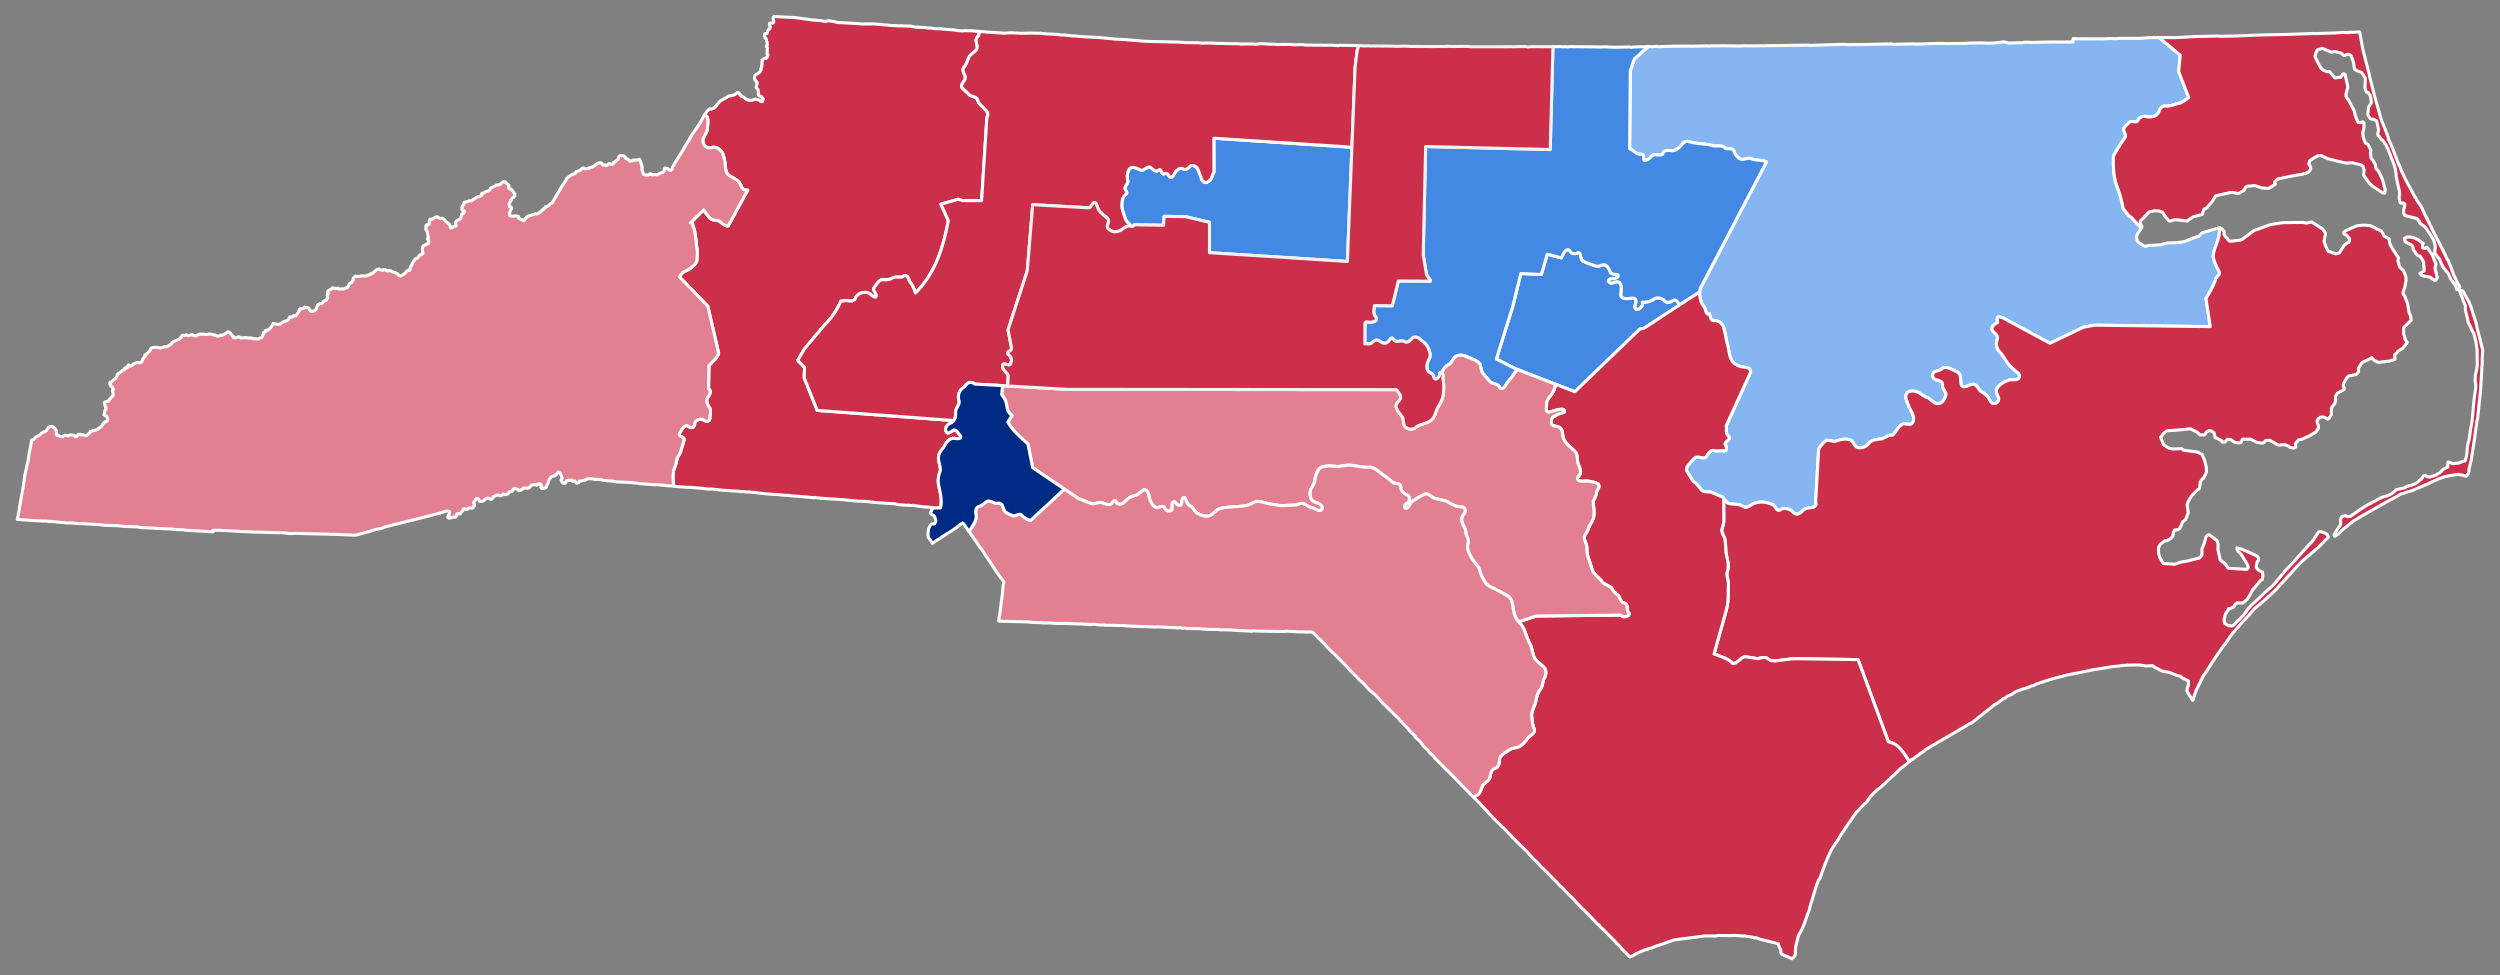
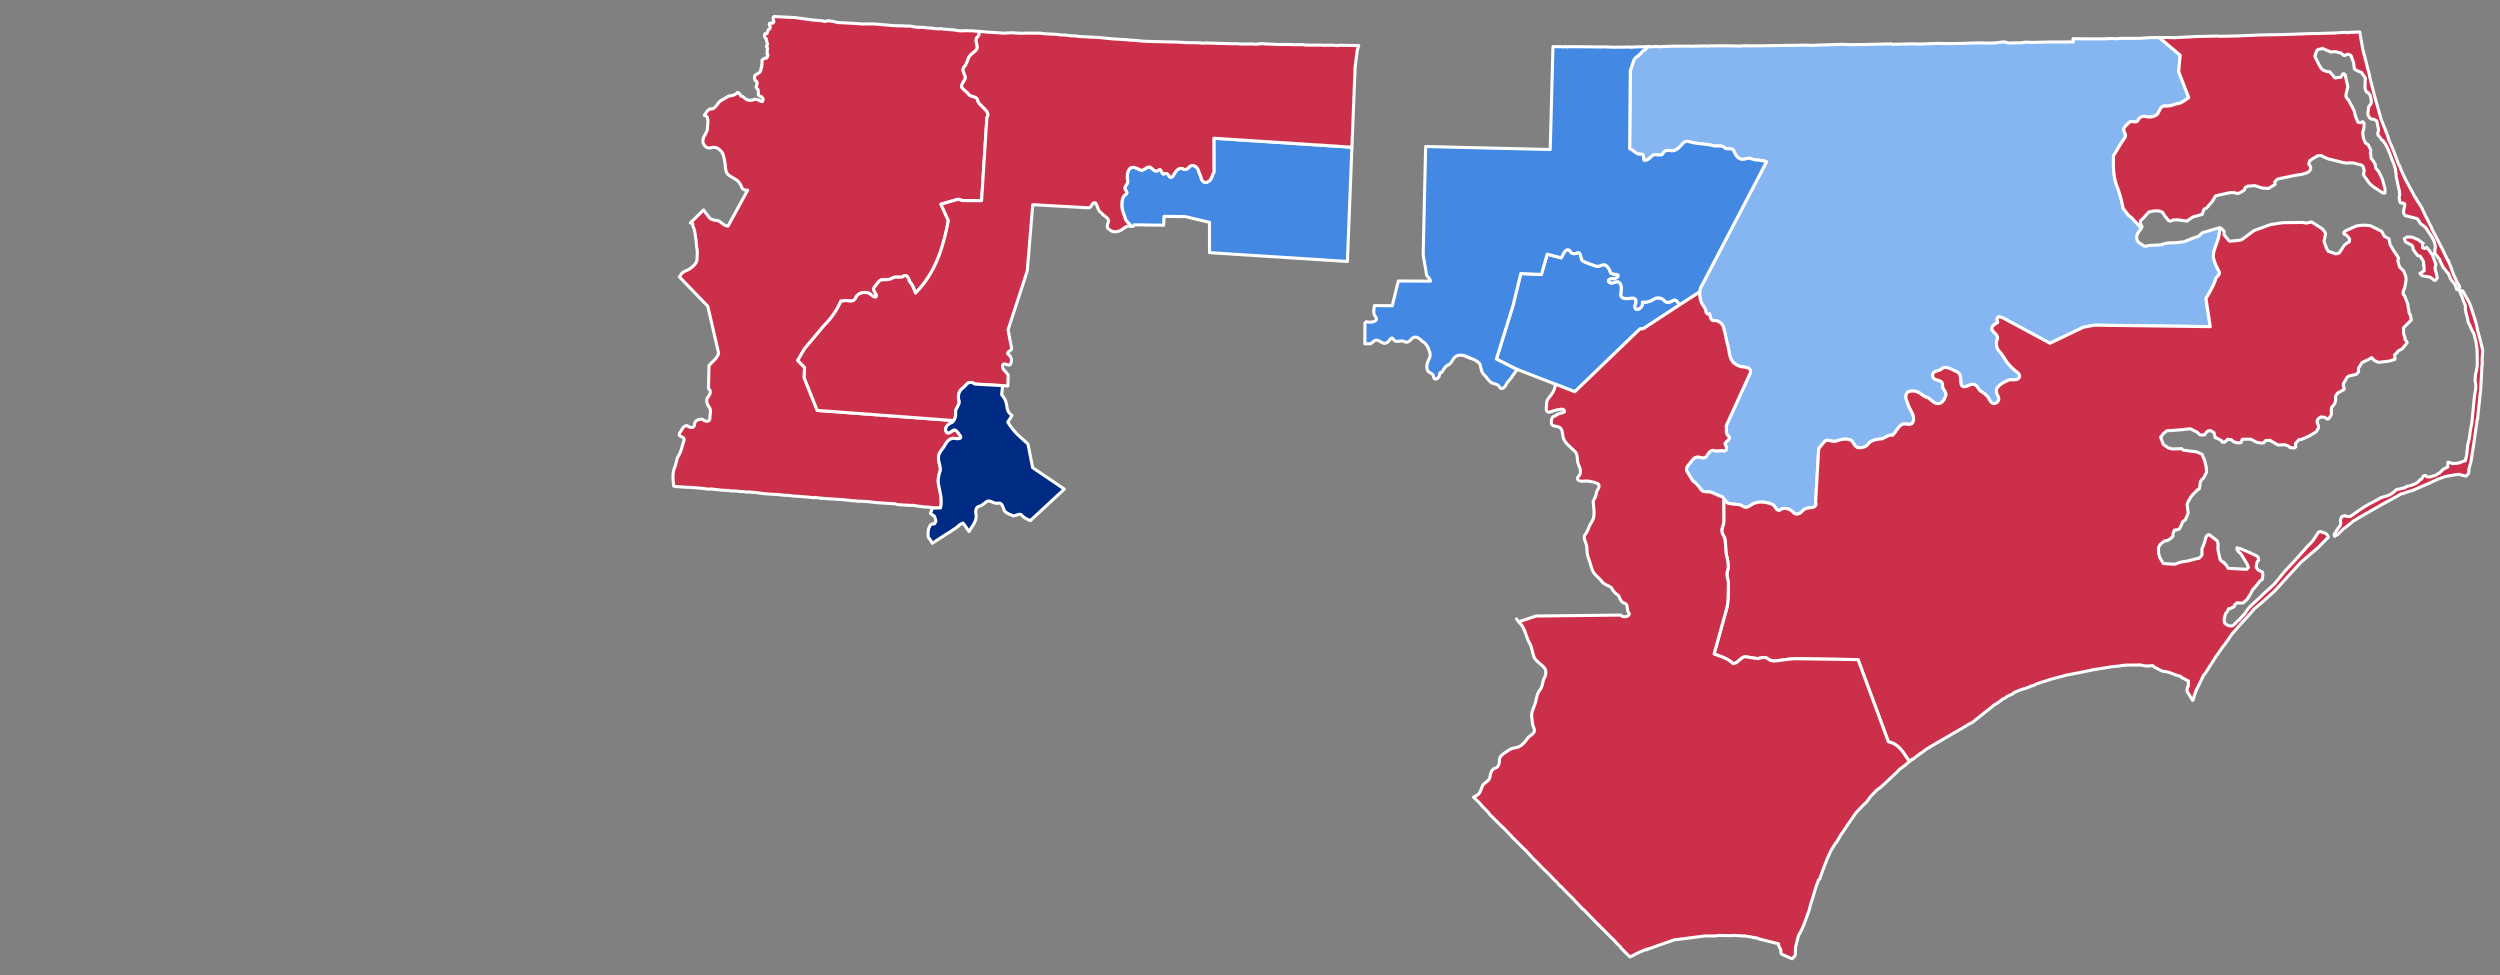
<svg xmlns="http://www.w3.org/2000/svg" xmlns:ns1="http://sodipodi.sourceforge.net/DTD/sodipodi-0.dtd" xmlns:ns2="http://www.inkscape.org/namespaces/inkscape" version="1.2" width="810" height="316" viewBox="0 0 810 316" stroke-linecap="round" stroke-linejoin="round" id="svg1032" ns1:docname="2020_United_States_presidential_election_in_North_Carolina_election_results_map_by_congressional_district.svg" ns2:version="0.92.3 (2405546, 2018-03-11)">
  <rect x="0" y="0" width="810" height="316" fill="#808080" stroke="none" />
  <defs id="defs1036" />
  <ns1:namedview id="namedview1034" pagecolor="#ffffff" bordercolor="#999999" borderopacity="1" ns2:pageshadow="0" ns2:pageopacity="0" ns2:pagecheckerboard="0" showgrid="false" ns2:zoom="1.6404877" ns2:cx="486.07479" ns2:cy="208.27509" ns2:window-width="1855" ns2:window-height="1873" ns2:window-x="1692" ns2:window-y="51" ns2:window-maximized="0" ns2:current-layer="svg1032" />
  <path id="District_01" d="m 699.612,12.177 -2.885,9.5e-4 -3.291,0.235 -3.931,0.016 -2.039,-0.02 -1.047,0.064 -0.55,0.081 -2.186,-0.074 -2.292,0.121 -8.158,-0.029 -1.54,-0.052 -0.056,0.197 0.027,0.646 0.092,0.202 -0.499,0.033 -0.199,-0.007 -7.861,0.031 -4.979,0.129 -0.992,-0.083 -1.393,0.002 -0.202,0.092 -0.5,0.082 -1.892,0.035 -2.44,0.066 -1.085,-0.285 -0.494,-0.116 -1.799,0.237 -1.398,0.151 -1.693,0.042 -2.385,-0.081 -3.932,0.065 -1.595,0.095 -5.126,0.074 -3.579,-0.072 -5.33,0.216 -2.089,-0.021 -0.148,-0.055 -6.871,0.163 -0.641,-0.171 -0.351,0.087 -0.845,-0.029 -4.332,0.101 -2.39,0.068 -5.822,0.05 -0.992,-0.083 -1.393,0.002 -0.149,-0.005 -8.964,0.291 -0.548,0.031 -0.646,-0.022 -0.346,-0.061 -1.194,0.01 -12.343,0.176 -0.548,0.031 -5.274,0.019 -0.845,-0.029 -1.194,0.01 -0.401,0.086 -5.767,-0.097 -3.235,0.039 -0.845,-0.029 -0.202,0.092 -1.54,-0.052 -4.332,0.101 -0.994,-0.034 -5.274,0.019 -4.683,0.188 -0.344,-0.111 -1.196,0.059 -0.351,0.087 -1.139,-0.138 -0.054,0.147 -0.296,-0.06 c -0.292,0.608 -0.887,1.054 -1.488,1.339 -0.756,0.975 -1.742,1.797 -2.723,2.538 -0.618,1.191 -0.778,2.574 -1.373,3.774 l -0.221,25.4 c 1.26,0.446 2.114,1.906 3.57,1.809 1.312,-0.325 0.809,1.503 1.078,1.922 1.228,0.289 2.02,-0.932 2.84,-1.591 1.023,-0.539 2.275,0.339 3.247,-0.386 0.198,-1.094 1.496,-1.311 2.427,-1.158 0.891,0.282 1.831,-0.068 2.51,-0.659 0.836,-0.653 1.381,-1.617 2.264,-2.206 1.019,-0.37 2.007,0.305 3.021,0.4 2.164,0.394 4.428,0.316 6.532,1.016 1.194,0.065 2.596,-0.391 3.458,0.713 0.866,0.448 2.138,-0.202 2.761,0.739 0.446,1.264 1.274,2.679 2.738,2.872 1.062,0.052 2.12,-0.766 3.139,-0.141 1.511,0.578 3.288,0.216 4.743,0.955 l -20.863,39.884 c -1.164,1.546 -0.863,3.676 -0.334,5.398 0.32,1.16 1.495,1.883 1.535,3.129 0.054,0.572 0.594,1.165 1.169,0.734 0.315,0.961 0.385,2.683 1.863,2.247 1.429,0.119 2.654,1.309 2.842,2.727 0.573,1.754 0.652,3.606 1.26,5.353 0.498,1.861 0.376,4.038 1.801,5.52 0.952,0.952 2.307,1.425 3.63,1.513 0.806,0.086 1.845,0.338 1.945,1.307 l -0.004,0.149 -0.006,0.198 -7.905,17.348 c 0.249,1.063 -0.269,2.403 0.635,3.247 1.246,0.891 -0.787,1.73 -1.034,2.595 0.456,0.68 1.035,2.465 -0.475,2.267 -0.984,-0.301 -2.034,0.273 -2.932,-0.1 -1.449,-0.427 -2.079,1.192 -2.758,2.09 -1.068,0.786 -2.341,-0.474 -3.439,0.181 -0.988,0.527 -1.433,1.604 -2.22,2.356 -0.611,0.628 -0.931,1.711 -0.282,2.422 0.578,0.919 1.117,1.869 1.696,2.787 1.143,0.762 2.023,1.848 2.784,2.973 0.964,0.986 2.49,0.216 3.602,0.867 1.089,0.446 2.109,1.002 3.237,1.351 0.758,0.762 1.177,2.076 2.413,2.166 0.79,0.101 1.62,0.26 2.428,0.281 0.881,-0.009 1.584,0.457 2.308,0.872 1.32,0.298 2.188,-1.041 3.378,-1.324 1.93,-0.662 4.04,-0.283 5.852,0.546 0.803,0.49 1.192,2.53 2.483,1.573 0.637,-0.531 1.634,-0.417 2.395,-0.216 0.825,0.213 1.415,0.828 1.992,1.408 0.993,0.678 2.178,-0.094 2.816,-0.897 0.929,-1.005 2.341,-0.8 3.521,-1.121 0.52,-0.23 1.028,-0.879 0.596,-1.419 l 0.995,-17.484 c 0.715,-0.956 1.464,-1.922 2.381,-2.698 1.225,-0.262 2.452,0.74 3.629,0.074 1.431,-0.469 3.064,-0.772 4.481,-0.096 0.878,0.672 1.076,2.15 2.307,2.361 1.291,0.172 2.74,-0.247 3.431,-1.422 1.119,-1.166 2.817,-1.308 4.328,-1.441 1.127,-0.411 2.143,-1.384 3.423,-1.174 1.09,-1.037 1.634,-2.626 2.953,-3.423 1.096,-0.708 2.653,0.557 3.502,-0.576 0.775,-1.356 0.074,-2.969 -0.653,-4.191 -0.651,-1.039 -0.927,-2.245 -1.377,-3.372 -0.371,-0.94 -0.169,-2.261 0.934,-2.598 1.358,-0.408 2.879,0.036 3.948,0.928 0.629,0.497 1.318,0.918 2.101,1.114 1.125,0.634 1.934,1.984 3.368,1.901 1.338,-0.064 2.034,-1.441 2.425,-2.548 0.462,-1.337 -1.312,-2.194 -1.024,-3.508 0.065,-1.43 -1.523,-1.446 -2.475,-1.821 -0.941,-0.495 -1.027,-2.025 -0.015,-2.482 0.751,-0.384 1.743,-0.324 2.323,-1.013 1.02,-0.792 2.314,-0.084 3.321,0.361 0.848,0.506 2.062,0.691 2.429,1.72 0.435,1.068 0.085,2.339 0.531,3.393 0.92,1.112 2.297,-0.223 3.394,-0.331 1.465,-0.315 1.891,1.346 2.713,2.127 0.993,0.642 2.061,1.25 2.657,2.323 0.48,0.825 1.063,2.176 2.281,1.666 0.88,-0.313 1.341,-1.454 0.823,-2.255 -0.581,-0.946 -0.863,-2.227 0.006,-3.076 0.813,-1.001 2.034,-1.588 3.205,-2.075 1.055,-0.549 2.353,0.194 3.302,-0.533 1.094,-0.966 -0.018,-2.042 -0.907,-2.562 -1.382,-1.18 -2.675,-2.474 -3.542,-4.09 -0.557,-0.953 -1.286,-1.814 -1.999,-2.648 -0.673,-1.058 -0.836,-2.483 -0.274,-3.632 0.276,-1.373 -1.337,-1.968 -1.787,-3.038 -0.195,-1.137 1.004,-1.824 1.868,-2.269 -0.306,-0.774 -0.345,-2.296 0.904,-1.706 0.199,0.038 0.392,0.092 0.593,0.119 l 15.436,8.316 10.823,-5.19 3.605,-0.671 37.493,0.48 -1.38,-9.128 c 1.126,-1.879 2.283,-3.786 3.036,-5.852 -0.073,-1.133 1.642,-1.562 1.287,-2.735 -0.854,-1.609 -1.74,-3.298 -1.964,-5.128 0.112,-2.526 1.686,-4.677 1.937,-7.179 0.102,-0.664 0.131,-1.358 0.119,-2.031 l -0.049,-9.3e-4 -5.578,1.647 -1.132,1.103 -2.063,0.674 -0.959,0.414 -0.757,0.322 -1.108,0.409 -2.298,0.269 -1.196,0.059 -1.742,0.04 -1.455,0.348 -0.406,0.234 -4.336,0.25 -0.905,0.267 -0.494,-0.116 -1.606,-1.047 -0.148,-0.055 -0.519,-0.812 -0.156,-1.246 0.435,-1.077 0.781,-1.016 0.317,-0.535 c -1.018,-1.228 -2.225,-2.322 -3.262,-3.535 -1.198,-0.579 -1.699,-1.911 -2.59,-2.817 -0.377,-2.111 -0.948,-4.178 -1.629,-6.209 -1.551,-3.397 -1.652,-7.205 -1.519,-10.87 1.251,-1.923 2.279,-4.014 3.681,-5.83 0.638,-0.892 -0.304,-1.775 -0.356,-2.692 0.047,-0.921 1.037,-1.496 1.615,-2.129 0.765,-1.117 2.216,0.296 2.96,-0.743 0.311,-1.018 1.483,-1.526 2.484,-1.355 1.293,0.346 2.861,0.22 3.856,-0.762 0.688,-0.888 0.887,-2.455 2.23,-2.654 1.322,0.241 2.633,-0.181 3.853,-0.663 1.586,-0.077 2.843,-1.129 4.05,-2.046 l -3.245,-8.398 0.481,-5.343 -6.77,-5.689 z" style="fill:#86b6f2;fill-opacity:1;stroke:#ffffff;stroke-width:1;stroke-miterlimit:4;stroke-dasharray:none;stroke-opacity:1" />
  <path id="District_02" d="m 507.776,80.937 c -0.744,0.146 -1.275,1.267 -1.558,1.932 -0.121,0.224 -0.236,0.467 -0.371,0.682 l -4.536,-1.196 -1.916,6.585 -6.655,-0.325 -2.545,10.434 -5.366,17.285 6.063,3.084 19.344,7.506 21.091,-20.324 1.199,-0.158 11.653,-7.643 c -0.581,-0.819 -1,-1.998 -2.139,-1.462 -0.939,0.692 -2.278,0.981 -2.98,-0.151 -0.915,-0.762 -2.371,-0.977 -3.327,-0.163 -1.078,0.633 -2.35,1.038 -3.612,0.87 0.324,1.139 -0.82,2.488 -1.969,2.315 -1.169,-0.788 0.434,-2.244 -0.238,-3.234 -0.761,-0.808 -1.886,-0.114 -2.827,-0.245 -0.904,0.124 -2.17,-0.403 -1.889,-1.503 0.118,-1.251 0.465,-2.766 -0.569,-3.741 -1.013,-0.75 -2.179,0.81 -3.184,-0.01 -0.909,-0.752 0.326,-1.165 0.986,-1.207 0.791,0.365 2.644,-0.853 1.538,-1.337 -0.704,0.025 -1.646,-0.149 -2.122,-0.519 -0.285,-1.059 -0.812,-2.065 -1.802,-2.592 -1.07,-0.296 -2.028,0.878 -3.096,0.341 -1.356,-0.494 -2.798,-0.903 -4.075,-1.578 -0.937,-0.653 -0.403,-2.607 -1.547,-2.782 -0.93,0.632 -2.342,0.571 -2.714,-0.638 -0.297,-0.233 -0.59,-0.276 -0.838,-0.227 z" style="fill:#4389e3;fill-opacity:1;stroke:#ffffff;stroke-width:1;stroke-miterlimit:4;stroke-dasharray:none;stroke-opacity:1" />
  <path id="District_03" d="m 764.545,10.365 -1.196,0.059 -0.197,-0.056 -0.351,0.087 -0.499,0.033 -0.197,-0.056 -0.648,0.027 -0.202,0.092 -0.148,-0.055 -0.199,-0.006 -0.202,0.092 -0.15,-0.005 -0.992,-0.083 -2.642,0.158 -0.15,-0.005 -0.202,0.092 -0.148,-0.055 -6.026,0.192 -0.845,-0.029 -7.77,0.282 -2.39,0.068 -3.783,0.07 -3.634,0.075 -7.075,0.305 -5.526,0.11 -0.992,-0.083 -6.871,0.163 -2.243,0.122 -2.89,0.15 -1.595,0.095 -2.933,-0.05 -2.239,0.023 6.77,5.689 -0.481,5.343 3.245,8.398 c -1.206,0.917 -2.464,1.969 -4.05,2.046 -1.22,0.482 -2.531,0.904 -3.853,0.663 -1.343,0.198 -1.542,1.765 -2.23,2.654 -0.995,0.982 -2.563,1.108 -3.857,0.762 -1.001,-0.171 -2.173,0.337 -2.484,1.355 -0.744,1.039 -2.196,-0.374 -2.96,0.743 -0.578,0.633 -1.572,1.208 -1.615,2.129 0.051,0.917 0.994,1.8 0.356,2.692 -1.403,1.816 -2.431,3.907 -3.681,5.83 -0.141,3.665 -0.032,7.473 1.519,10.87 0.681,2.031 1.252,4.098 1.629,6.209 0.892,0.906 1.392,2.238 2.59,2.817 1.037,1.213 2.244,2.307 3.262,3.535 l 0.265,-0.487 -0.47,-0.81 -0.063,-1.044 1.081,-1.055 0.053,-0.097 0.206,-0.192 1.396,-1.541 1.854,-0.384 1.491,0.051 1.08,0.434 0.754,1.217 0.526,0.613 0.765,0.919 0.494,0.116 1.108,-0.409 1.393,-9.3e-4 2.971,0.399 0.054,-0.147 1.833,-1.228 2.962,-0.793 0.061,-0.345 0.544,-1.371 0.757,-0.322 1.863,-2.12 0.687,-1.168 0.209,-0.291 0.109,-0.294 0.204,-0.142 4.662,-1.033 1.54,0.052 0.439,0.263 0.899,-0.118 1.624,-0.937 0.38,-0.93 0.961,-0.464 0.197,0.056 1.897,-0.184 2.361,0.775 2.034,0.168 2.184,-1.315 -0.124,-0.749 0.209,-0.291 0.516,-0.528 0.406,-0.234 5.561,-1.151 2.15,-0.324 1.86,-0.582 0.615,-0.525 0.318,-0.585 0.024,-0.694 -0.614,-0.964 0.171,-0.639 0.061,-0.345 1.07,-0.758 0.406,-0.234 1.218,-0.703 1.196,-0.059 0.29,0.258 1.813,0.806 5.18,1.268 1.14,0.138 0.351,-0.087 1.393,-0.002 1.578,0.401 1.134,0.287 0.437,0.313 0.143,0.203 0.092,0.202 0.263,1.051 -0.2,1.482 1.898,2.695 1.111,0.981 3.21,2.144 0.696,0.024 0.029,-0.843 0.059,-0.296 -0.882,-3.305 -1.207,-2.522 -0.957,-1.124 -0.158,-1.196 -0.847,-1.418 -0.29,-0.258 -0.235,-0.405 -0.146,-1.543 -0.092,-0.202 0.054,-0.147 0.121,-0.641 -0.092,-0.202 -0.792,-1.565 -0.876,-0.576 -0.643,-1.56 -0.239,-1.745 0.402,-1.574 0.052,-1.537 -0.432,-0.461 -0.757,0.322 -0.79,-0.176 -0.463,-1.008 -0.41,-1.106 -0.391,-1.651 -1.869,-3.537 -0.291,-0.208 -0.47,-0.81 0.024,-0.694 0.004,-0.149 0.228,-0.836 0.177,-0.788 0.166,-0.491 0.004,-0.149 -0.86,-3.95 -0.437,-0.313 -0.056,0.197 -0.295,-0.109 -0.32,0.634 -0.313,0.436 -1.047,0.064 -0.202,0.092 -0.648,0.027 -1.723,-1.994 -0.845,-0.029 -1.277,-0.49 -0.674,-0.668 -0.705,-1.215 -1.257,-2.524 0.342,-1.279 0.375,-0.781 0.356,-0.236 0.75,-0.123 0.555,-0.229 2.942,1.241 1.102,-0.211 2.072,0.517 0.821,0.723 0.346,0.061 0.608,-0.327 0.351,-0.087 0.493,0.116 0.439,0.263 0.148,0.055 0.818,2.261 0.277,2.094 0.926,0.577 1.374,0.543 1.138,1.627 0.092,0.202 -0.11,3.222 0.18,0.552 0.322,0.755 0.493,0.116 0.667,0.866 0.386,1.8 -0.029,0.843 -0.836,1.163 -0.283,2.472 0.705,1.215 0.439,0.263 0.843,0.078 0.927,0.528 0.597,2.898 -0.293,1.28 0.087,0.35 0.765,0.919 0.377,0.608 0.439,0.263 0.143,0.203 0.759,1.068 0.792,1.565 1.966,5.079 0.448,1.454 0.063,1.044 0.143,0.203 -0.029,0.843 0.685,3.249 0.434,1.851 -0.022,0.644 0.143,0.203 -0.228,0.836 0.032,0.497 0.119,0.897 0.23,0.554 0.148,0.055 0.296,0.06 0.548,-0.031 0.092,0.202 0.346,0.061 -0.024,0.694 -0.287,1.132 -0.088,1.138 0.47,0.81 3.354,0.858 0.493,0.116 0.29,0.258 0.235,0.405 0.143,0.203 0.149,0.005 -0.056,0.197 0.379,0.559 1.165,0.834 0.531,0.465 1.75,2.64 0.94,1.62 0.353,1.302 0.119,0.897 -0.171,0.639 0.027,0.646 -0.116,0.492 1.668,2.141 0.087,0.35 1.115,2.321 0.29,0.258 1.143,1.478 0.148,0.055 0.645,1.511 -0.004,0.149 0.617,0.865 0.526,0.613 0.143,0.203 0.562,1.012 -0.004,0.149 0.271,0.803 0.605,-0.228 0.318,-0.585 0.004,-0.149 -0.092,-0.202 -0.47,-0.81 -0.143,-0.203 -0.972,-2.117 -0.235,-0.405 -0.998,-2.813 -0.645,-1.511 0.006,-0.198 -0.092,-0.202 -0.291,-0.208 -1.578,-3.329 -3.546,-6.869 -0.087,-0.35 -0.092,-0.202 -0.935,-1.769 -0.557,-1.16 -0.143,-0.203 -1.207,-2.522 0.004,-0.149 -0.705,-1.215 -1.231,-1.828 -0.18,-0.552 -0.197,-0.056 -1.261,-2.375 -1.404,-2.579 -0.7,-1.364 -0.88,-1.916 -0.235,-0.405 -0.588,-1.707 -0.291,-0.208 0.056,-0.197 -0.145,-0.154 -1.914,-5.127 -1.202,-2.671 -0.143,-0.203 -0.031,-0.547 -1.141,-3.016 -0.323,-0.755 -0.825,-2.063 -0.621,-2.205 -1.465,-5.161 -1.623,-6.357 -0.124,-0.749 -2.152,-8.36 z m -15.584,61.55 -1.804,0.385 -0.987,-0.232 -6.321,0.083 -1.049,0.113 -3.252,0.535 -5.239,1.906 -3.981,2.941 -0.603,0.178 -1.398,0.151 -1.448,0.149 -0.449,0.034 -0.291,-0.208 -1.576,-1.939 0.083,-0.99 -0.814,-0.921 -0.685,-0.321 c 0.013,0.672 -0.017,1.366 -0.119,2.031 -0.251,2.502 -1.825,4.653 -1.937,7.179 0.224,1.831 1.11,3.52 1.964,5.128 0.355,1.173 -1.361,1.603 -1.287,2.735 -0.752,2.066 -1.91,3.973 -3.035,5.852 l 1.38,9.128 -37.493,-0.48 -3.605,0.671 -10.823,5.19 -15.436,-8.316 c -0.201,-0.027 -0.394,-0.081 -0.593,-0.119 -1.249,-0.59 -1.21,0.932 -0.904,1.706 -0.864,0.445 -2.064,1.132 -1.868,2.269 0.45,1.07 2.062,1.666 1.787,3.038 -0.562,1.149 -0.399,2.574 0.274,3.632 0.713,0.835 1.442,1.695 1.999,2.648 0.867,1.616 2.159,2.91 3.542,4.09 0.89,0.519 2.001,1.596 0.907,2.562 -0.948,0.727 -2.246,-0.016 -3.302,0.533 -1.171,0.487 -2.392,1.074 -3.205,2.075 -0.868,0.85 -0.587,2.131 -0.006,3.076 0.518,0.801 0.058,1.942 -0.823,2.255 -1.218,0.511 -1.802,-0.84 -2.281,-1.665 -0.595,-1.073 -1.664,-1.681 -2.657,-2.323 -0.822,-0.781 -1.248,-2.441 -2.713,-2.127 -1.097,0.109 -2.474,1.443 -3.394,0.331 -0.446,-1.054 -0.097,-2.324 -0.531,-3.393 -0.367,-1.029 -1.581,-1.214 -2.429,-1.72 -1.007,-0.445 -2.301,-1.153 -3.321,-0.361 -0.579,0.689 -1.572,0.629 -2.323,1.013 -1.012,0.456 -0.926,1.987 0.015,2.482 0.952,0.375 2.538,0.391 2.475,1.821 -0.288,1.315 1.486,2.171 1.024,3.508 -0.391,1.107 -1.087,2.483 -2.425,2.548 -1.434,0.083 -2.243,-1.267 -3.368,-1.901 -0.783,-0.195 -1.472,-0.616 -2.101,-1.113 -1.069,-0.892 -2.59,-1.336 -3.948,-0.928 -1.103,0.337 -1.306,1.658 -0.935,2.598 0.45,1.126 0.726,2.333 1.377,3.372 0.727,1.221 1.428,2.834 0.653,4.191 -0.849,1.133 -2.406,-0.133 -3.502,0.576 -1.318,0.797 -1.862,2.386 -2.952,3.423 -1.28,-0.21 -2.296,0.763 -3.423,1.174 -1.51,0.133 -3.209,0.275 -4.327,1.441 -0.691,1.175 -2.14,1.594 -3.431,1.422 -1.232,-0.211 -1.429,-1.689 -2.307,-2.361 -1.416,-0.677 -3.049,-0.373 -4.481,0.096 -1.177,0.666 -2.404,-0.335 -3.629,-0.074 -0.916,0.776 -1.665,1.742 -2.381,2.698 l -0.995,17.484 c 0.432,0.54 -0.075,1.189 -0.596,1.419 -1.18,0.321 -2.591,0.116 -3.521,1.121 -0.638,0.803 -1.823,1.574 -2.816,0.897 -0.576,-0.58 -1.167,-1.195 -1.992,-1.408 -0.761,-0.201 -1.758,-0.315 -2.395,0.216 -1.291,0.957 -1.68,-1.083 -2.483,-1.573 -1.811,-0.83 -3.922,-1.208 -5.852,-0.546 -1.191,0.283 -2.059,1.622 -3.378,1.324 -0.724,-0.415 -1.427,-0.881 -2.308,-0.872 -0.808,-0.021 -1.638,-0.18 -2.428,-0.281 -1.004,-0.073 -1.488,-0.921 -2.033,-1.657 l 0.044,7.445 c -0.05,0.816 -0.367,1.587 -0.578,2.362 -0.371,1.186 0.523,2.086 0.889,3.107 0.246,1.537 0.341,3.071 0.389,4.628 0.355,1.884 1.076,3.842 0.549,5.775 -0.593,1.343 0.127,2.77 0.257,4.128 -0.175,2.743 0.128,5.529 -0.579,8.218 l -4.084,14.699 c 2.295,0.871 4.734,1.582 6.111,3.136 l 0.802,-0.171 c 1.151,-0.537 1.844,-1.844 3.155,-2.076 1.377,0.189 2.727,0.466 4.107,0.636 1.098,-0.319 2.487,-0.735 3.427,0.166 1.277,1.003 2.964,0.437 4.417,0.299 1.484,-0.204 2.991,-0.434 4.492,-0.443 l 20.138,0.287 9.836,26.635 c 3.676,0.773 4.968,3.828 6.796,6.384 l 0.922,-0.763 0.197,0.056 0.921,-0.763 0.562,-0.428 0.202,-0.093 0.615,-0.525 0.406,-0.234 1.274,-0.9 0.054,-0.147 2.59,-1.55 10.05,-5.861 1.168,-0.705 0.406,-0.234 0.406,-0.234 0.555,-0.229 4.347,-3.475 2.3,-1.808 0.462,-0.431 0.202,-0.093 0.812,-0.469 0.204,-0.142 1.021,-0.759 0.665,-0.523 0.202,-0.093 0.351,-0.087 0.868,-0.665 1.717,-0.736 0.054,-0.147 0.56,-0.378 1.011,-0.462 1.864,-0.681 0.149,0.005 1.711,-0.587 0.202,-0.093 0.204,-0.142 1.256,-0.354 0.61,-0.376 4.679,-1.528 0.351,-0.087 0.553,-0.18 2.76,-0.7 0.351,-0.087 0.553,-0.18 0.752,-0.173 4.157,-0.802 2.304,-0.468 0.351,-0.087 0.75,-0.123 0.351,-0.087 0.204,-0.142 0.148,0.054 1.251,-0.206 0.899,-0.118 0.351,-0.087 4.102,-0.655 1.946,-0.182 1.251,-0.206 0.499,-0.032 0.697,-0.026 0.202,-0.093 0.148,0.054 3.285,-0.037 0.15,0.005 0.499,-0.033 1.977,0.365 0.697,-0.026 1.545,-0.096 0.434,0.412 0.586,0.318 0.148,0.055 1.808,0.955 2.274,0.425 1.424,0.545 0.932,0.379 1.282,0.341 0.581,0.466 1.808,0.955 0.295,0.109 -0.058,1.685 -0.257,0.239 -0.195,1.333 0.989,1.622 0.847,1.418 0.204,-0.142 0.402,-1.574 0.491,-1.274 0.004,-0.149 1.387,-2.732 1.073,-2.296 0.516,-0.528 3.365,-5.295 2.666,-3.78 0.257,-0.239 2.408,-3.491 0.259,-0.289 0.259,-0.289 2.175,-2.507 3.048,-3.32 1.192,-1.399 0.054,-0.147 3.278,-2.767 3.542,-3.204 8.476,-9.289 5.688,-4.868 3.247,-3.314 -0.23,-0.554 -0.526,-0.613 -1.868,-0.659 -0.553,0.18 -1.942,2.961 -1.598,1.633 -4.345,4.864 -2.994,3.173 -3.478,4.249 -3.542,3.204 -0.927,0.911 -3.34,3.112 -0.259,0.289 -0.988,1.257 -0.318,0.585 -1.913,2.118 -0.665,0.523 -0.207,0.241 -0.928,0.961 -0.61,0.376 -1.189,-0.14 -0.439,-0.263 -0.729,-0.521 -0.206,-1.248 0.458,-1.771 0.836,-1.163 0.116,-0.492 0.499,-0.032 1.365,-0.648 0.171,-0.639 0.869,-0.665 0.295,0.109 1.542,0.003 1.334,-1.195 1.105,-1.749 0.693,-1.366 0.516,-0.528 1.973,-2.414 0.61,-0.376 0.2,-1.482 -0.119,-0.897 -1.371,-0.642 -0.667,-0.866 0.137,-1.137 0.173,-0.689 0.207,-0.241 0.259,-0.289 -0.119,-0.897 -0.384,-0.41 -2.3,-1.12 -3.09,-1.296 -1.135,-0.287 0.031,0.547 0.377,0.608 0.963,0.926 1.931,3.192 0.41,1.106 -0.517,0.578 -5.91,-0.3 -0.148,-0.055 -0.706,-1.165 -0.197,-0.056 -0.475,-0.661 -0.346,-0.061 -0.143,-0.203 -0.679,-0.519 -0.734,-3.251 0.02,-2.034 -0.316,-0.954 -2.569,-1.973 -0.553,0.18 -0.467,0.58 -0.513,1.918 -0.815,2.007 0.034,1.887 -0.521,0.677 -0.463,0.431 -0.148,-0.055 -3.313,0.88 -2.501,0.411 -1.864,0.681 -0.149,-0.005 -3.574,-0.221 -1.175,-2.025 -0.175,-0.701 -0.18,-0.552 -0.026,-0.696 -0.008,-1.191 0.584,-1.072 0.665,-0.523 0.817,-0.617 0.697,-0.026 1.218,-0.703 0.724,-0.819 0.029,-0.843 0.435,-1.077 1.048,-0.113 0.608,-0.327 0.693,-1.366 0.226,-0.786 1.023,-0.809 0.87,-2.154 -0.121,-0.848 -0.237,-1.795 0.166,-0.491 0.114,-0.443 1.161,-1.946 1.598,-1.633 0.259,-0.289 0.608,-0.327 0.233,-0.985 0.144,-1.335 0.577,-0.874 0.406,-0.234 1.012,-1.951 -0.09,-1.74 -0.479,-2.001 -0.873,-2.114 -1.666,-0.751 -4.457,-0.598 -0.432,-0.461 -3.088,0.094 -1.282,-0.341 -0.291,-0.208 -1.313,-0.888 -0.913,-2.413 0.149,0.005 0.632,-1.021 1.279,-1.048 2.243,-0.122 2.993,-0.246 2.298,-0.269 2.104,1.014 1.111,0.981 1.393,-9.4e-4 0.781,-1.016 0.559,-0.328 0.697,-0.026 1.073,0.632 0.391,1.651 0.493,0.116 0.636,0.319 1.025,0.581 0.085,0.4 0.845,0.029 0.928,-0.961 0.494,0.116 0.646,0.022 0.871,0.724 1.431,0.346 0.9,-0.118 0.435,-1.077 0.697,-0.026 2.039,0.02 1.955,1.009 1.633,0.254 0.752,-0.173 0.318,-0.585 0.351,-0.087 1.196,-0.059 2.684,1.53 2.094,-0.127 1.277,0.49 0.384,0.41 1.337,0.194 0.61,-0.376 -0.114,-1.046 1.038,-1.255 0.899,-0.118 2.677,-1.199 2.032,-1.221 0.841,-1.311 -0.114,-1.046 -0.327,-0.607 -0.026,-0.696 0.318,-0.585 0.867,-0.616 1.141,0.088 1.073,0.632 0.406,-0.234 0.522,-0.727 0.32,-0.634 -0.065,-0.995 0.09,-1.188 1.038,-1.255 0.287,-1.132 -0.026,-0.696 -0.032,-0.497 0.634,-1.07 2.129,-1.168 0.109,-0.294 -0.322,-0.755 0.029,-0.843 0.952,-1.655 0.264,-0.438 0.461,-0.381 2.506,-0.56 0.726,-0.869 -0.063,-1.044 0.264,-0.438 0.896,-1.458 2.326,-1.112 0.814,-0.518 0.814,0.921 1.371,0.642 3.547,-0.425 1.811,-0.584 0.054,-0.147 -0.206,-1.248 0.923,-0.812 0.06,-0.296 0.204,-0.142 0.61,-0.376 0.608,-0.327 0.204,-0.142 1.456,-1.836 0.054,-0.147 -0.759,-1.068 0.109,-0.294 -0.23,-0.554 -0.266,-0.952 -0.034,-1.887 2.471,-2.447 -0.032,-0.497 -0.211,-1.099 -0.235,-0.405 -0.143,-0.203 -0.414,-2.446 -0.036,-0.398 -0.087,-0.35 -1.053,-2.666 -0.291,-0.208 -0.092,-0.202 -0.026,-0.696 0.546,-1.421 0.426,-2.268 -0.058,-1.193 -0.731,-1.911 -1.347,-1.336 -0.529,-2.003 0.228,-0.836 -1.608,-2.437 -1.082,-1.823 -0.263,-1.051 -0.119,-0.897 -1.611,-0.898 -0.463,-1.008 -0.379,-0.559 -3.619,-1.81 -1.042,-0.085 -0.296,-0.06 -1.393,9.3e-4 -1.749,0.238 -3.435,1.521 -0.665,0.523 0.032,0.497 0.29,0.258 0.494,0.116 1.051,1.276 -0.078,0.841 -0.209,0.291 -0.401,0.086 -1.076,0.906 -1.418,2.185 -0.209,0.291 -1.103,0.26 -1.868,-0.659 -0.494,-0.116 -0.612,-1.013 -0.818,-2.261 0.48,-2.415 -0.085,-0.4 -0.904,-1.222 z m 32.07,4.861 -1.194,0.01 -0.814,0.518 -0.004,0.149 0.415,0.957 1.955,1.009 0.285,0.407 0.092,0.202 0.121,0.848 1.426,1.934 0.79,0.176 0.852,1.27 0.322,0.755 -0.083,0.99 0.197,0.056 -0.022,0.644 0.085,0.4 -0.054,0.147 -0.054,0.147 0.087,0.35 -1.372,0.847 0.672,0.718 2.62,0.486 1.407,1.04 0.401,-0.086 0.522,-0.727 -0.261,-1.101 -0.092,-0.202 0.004,-0.149 0.054,-0.147 -0.323,-0.755 -0.119,-0.897 0.054,-0.147 0.006,-0.198 0.226,-0.786 -1.141,-3.016 -0.854,-1.22 -0.235,-0.405 -0.29,-0.258 -0.235,-0.405 -0.291,-0.208 -0.461,0.381 -0.788,-0.225 -0.063,-1.044 0.264,-0.438 -0.149,-0.005 -1.165,-0.834 -0.143,-0.203 -0.883,-0.377 -0.636,-0.319 z m 16.321,17.377 -0.406,0.234 0.321,0.805 0.415,0.957 0.087,0.35 0.41,1.106 0.415,0.957 0.228,0.603 -0.078,0.841 0.208,1.198 0.527,2.052 0.208,1.198 0.47,0.81 0.322,0.755 0.092,0.202 0.228,0.603 0.706,1.165 0.702,2.753 0.363,2.494 0.074,5.114 -0.255,1.629 -0.349,1.477 -0.112,1.832 0.206,1.248 0.008,1.191 -0.516,3.456 -0.312,3.314 -0.391,4.155 -0.487,2.614 -0.4,2.964 -0.513,1.918 -0.314,3.364 -0.342,1.279 -0.116,0.492 -0.905,0.267 -1.36,0.5 -1.897,0.184 -0.291,-0.208 -0.788,-0.225 -0.197,-0.056 -0.149,-0.005 -0.059,0.296 -0.024,0.694 0.031,0.547 -1.569,0.79 -0.004,0.149 -0.202,0.092 -0.928,0.961 -0.605,0.228 -0.411,0.383 -2.063,0.674 -0.992,-0.083 -0.581,-0.466 -0.202,0.093 -0.351,0.087 -0.633,1.07 -0.351,0.087 -0.928,0.961 -0.812,0.469 -1.311,0.501 -1.103,0.26 -0.757,0.322 -0.004,0.149 -2.907,0.646 -0.515,0.528 -0.819,0.667 -1.014,0.561 -0.555,0.229 -1.859,0.532 -4.764,2.567 -1.372,0.847 -1.273,0.85 -2.701,1.893 -1.047,0.064 -0.586,-0.318 -0.351,0.087 -0.401,0.086 -0.351,0.087 -0.004,0.149 -0.259,0.289 -0.054,0.147 -0.171,0.639 0.119,0.897 -0.177,0.788 -0.781,1.016 -1.104,1.749 -0.11,0.344 0.087,0.35 0.148,0.054 0.462,-0.431 0.148,0.055 0.406,-0.234 1.598,-1.633 1.686,-1.283 1.74,-1.43 2.844,-1.69 6.393,-3.653 4.562,-2.475 1.574,-0.939 0.401,-0.086 0.702,-0.175 0.757,-0.322 1.859,-0.532 4.999,-2.162 3.286,-1.526 2.267,-0.816 2.704,-0.504 1.749,-0.238 1.431,0.346 0.838,0.227 0.149,0.005 0.724,-0.819 0.177,-0.788 -0.031,-0.547 0.226,-0.786 0.233,-0.985 0.109,-0.294 0.061,-0.345 0.054,-0.147 0.887,-5.577 1.116,-7.902 0.165,-0.441 0.085,-1.039 0.881,-8.307 0.361,-6.191 0.047,-1.388 0.114,-0.443 -0.028,-2.085 0.078,-0.841 0.004,-0.149 0.024,-0.694 0.083,-0.99 -0.741,-3.052 -0.97,-3.656 -0.472,-2.2 -1.707,-5.368 -0.552,-1.309 -0.092,-0.202 -0.143,-0.203 -0.092,-0.202 -1.639,-2.984 -0.197,-0.056 -0.444,-0.114 z" style="fill:#cc2f4a;fill-opacity:1;stroke:#ffffff;stroke-width:1;stroke-miterlimit:4;stroke-dasharray:none;stroke-opacity:1" />
  <path id="District_04" d="m 533.606,15.071 -0.351,0.087 -2.587,0.011 -1.744,0.089 -0.351,0.087 -0.494,-0.116 -4.977,0.079 -0.845,-0.029 -1.491,-0.051 -0.346,-0.061 -2.39,0.068 -0.197,-0.056 -0.648,0.028 -0.696,-0.024 -5.62,-0.042 -2.039,-0.02 -0.697,0.026 -0.202,0.092 -0.493,-0.116 -1.047,0.064 -0.843,-0.078 -0.15,-0.005 -2.239,0.023 -0.889,33.317 -40.362,-0.975 -0.801,35.107 1.118,6.588 1.143,1.478 0.083,0.449 -10.395,-0.056 -1.965,8.022 -5.769,-0.047 c -0.147,1.092 -0.496,2.319 0.135,3.329 1.736,1.876 -1.421,2.348 -2.751,1.891 l -0.461,0.381 -0.033,6.797 1.842,-0.036 c 0.669,-0.378 1.14,-1.181 1.98,-1.173 1.248,0.093 2.133,1.733 3.458,0.713 0.746,-0.314 1.203,-2.284 2.021,-0.924 0.704,1.283 2.265,0.106 3.362,0.611 1.166,0.813 2.042,-0.309 2.774,-1.097 1.194,-0.821 2.458,0.295 3.244,1.152 1,0.486 1.63,1.498 2.004,2.5 0.395,0.946 0.726,2.01 0.197,2.984 -0.613,1.172 -1.134,2.627 -0.531,3.902 0.37,0.915 1.793,0.779 1.923,1.951 0.156,1.709 2.102,0.413 1.917,-0.778 0.11,-0.608 0.402,-0.665 0.663,-0.474 0.63,-1.029 1.177,-2.165 2.377,-2.599 1.181,-0.725 1.368,-2.583 2.836,-2.931 1.369,-0.446 2.726,0.245 3.953,0.779 1.197,0.433 2.451,0.914 3.266,1.947 0.378,1.228 0.379,2.649 1.42,3.572 0.831,0.789 1.369,1.859 2.302,2.51 0.885,0.419 2.229,0.352 2.638,1.43 0.615,1.043 1.737,0.048 2.064,-0.724 0.541,-1.188 1.669,-1.997 2.296,-3.147 0.442,-0.633 0.9,-1.268 1.358,-1.889 l -0.687,-0.271 -6.063,-3.084 5.366,-17.285 2.545,-10.434 6.655,0.325 1.916,-6.585 4.536,1.196 c 0.136,-0.215 0.251,-0.458 0.372,-0.682 0.283,-0.665 0.814,-1.786 1.558,-1.932 0.248,-0.048 0.541,-0.006 0.838,0.227 0.372,1.209 1.784,1.27 2.714,0.638 1.144,0.175 0.61,2.129 1.547,2.782 1.278,0.675 2.719,1.083 4.075,1.578 1.068,0.537 2.026,-0.637 3.096,-0.341 0.99,0.527 1.517,1.533 1.802,2.592 0.475,0.37 1.418,0.543 2.121,0.519 1.106,0.484 -0.747,1.702 -1.538,1.337 -0.66,0.042 -1.895,0.455 -0.986,1.207 1.004,0.819 2.171,-0.741 3.184,0.01 1.034,0.975 0.686,2.49 0.569,3.741 -0.281,1.1 0.985,1.627 1.889,1.503 0.941,0.13 2.066,-0.563 2.827,0.245 0.672,0.99 -0.932,2.446 0.238,3.234 1.15,0.173 2.293,-1.176 1.969,-2.315 1.261,0.168 2.534,-0.237 3.612,-0.87 0.957,-0.815 2.412,-0.599 3.328,0.163 0.701,1.132 2.04,0.842 2.98,0.151 1.139,-0.535 1.558,0.643 2.139,1.462 l 6.511,-4.195 c 0.055,-0.809 0.269,-1.587 0.774,-2.256 l 20.863,-39.884 c -1.455,-0.739 -3.232,-0.377 -4.743,-0.955 -1.019,-0.624 -2.077,0.193 -3.139,0.141 -1.463,-0.193 -2.291,-1.608 -2.737,-2.872 -0.623,-0.941 -1.895,-0.291 -2.761,-0.739 -0.862,-1.104 -2.264,-0.648 -3.458,-0.713 -2.104,-0.7 -4.369,-0.622 -6.532,-1.016 -1.014,-0.096 -2.002,-0.77 -3.021,-0.4 -0.883,0.589 -1.428,1.553 -2.264,2.206 -0.679,0.592 -1.619,0.941 -2.51,0.659 -0.932,-0.153 -2.229,0.064 -2.427,1.158 -0.972,0.725 -2.224,-0.153 -3.247,0.386 -0.82,0.659 -1.612,1.88 -2.84,1.591 -0.269,-0.419 0.233,-2.247 -1.079,-1.922 -1.456,0.097 -2.31,-1.363 -3.57,-1.809 l 0.221,-25.4 c 0.594,-1.201 0.755,-2.583 1.373,-3.774 0.982,-0.741 1.968,-1.562 2.723,-2.538 0.601,-0.285 1.196,-0.731 1.488,-1.339 z" style="fill:#4389e3;fill-opacity:1;stroke:#ffffff;stroke-width:1;stroke-miterlimit:4;stroke-dasharray:none;stroke-opacity:1" />
  <path id="District_05" d="m 250.775,5.359 -0.259,0.289 -0.059,0.296 0.087,0.35 0.18,0.552 -0.056,0.197 -0.004,0.149 -0.204,0.142 -0.054,0.147 -0.499,0.033 -0.346,-0.061 -0.202,0.092 -0.054,0.147 -0.061,0.345 0.235,0.405 0.087,0.35 -0.115,0.492 -0.406,0.234 -0.264,0.438 -0.171,0.639 -0.109,0.294 -0.648,0.027 -0.166,0.491 0.082,0.499 0.092,0.202 0.235,0.405 0.197,0.056 -0.054,0.147 0.18,0.552 -0.004,0.149 0.092,0.202 0.085,0.4 0.087,0.35 -0.054,0.147 -0.259,0.289 -0.06,0.296 0.148,0.055 0.143,0.203 0.092,0.202 -0.004,0.149 -0.11,0.344 0.032,0.497 -0.085,1.039 0.199,0.007 0.092,0.202 -0.116,0.492 -0.054,0.147 -0.204,0.142 -0.004,0.149 -0.204,0.142 -0.197,-0.056 -0.553,0.18 -0.615,0.525 0.087,0.35 -0.11,0.344 0.087,0.35 -0.061,0.345 -0.054,0.147 -0.054,0.147 0.087,0.35 -0.056,0.197 -0.264,0.438 0.087,0.35 -0.318,0.585 -0.056,0.197 -0.867,0.616 -0.406,0.234 -0.356,0.236 -0.166,0.491 0.08,0.549 0.032,0.497 0.439,0.263 0.092,0.202 0.143,0.203 -0.056,0.197 0.149,0.005 -0.006,0.198 -0.171,0.639 -0.109,0.294 -0.004,0.149 -0.056,0.197 0.143,0.203 0.526,0.613 0.031,0.547 0.087,0.35 -0.109,0.294 0.085,0.4 0.143,0.203 0.242,0.207 0.494,0.116 0.382,0.46 0.143,0.203 0.143,0.203 -0.109,0.294 -0.056,0.197 -0.059,0.296 -0.499,0.033 -0.291,-0.208 -0.438,-0.313 -0.346,-0.061 -0.494,-0.116 -0.295,-0.109 -0.351,0.087 -0.204,0.142 -0.401,0.086 -0.202,0.092 -0.296,-0.06 -0.202,0.092 -0.15,-0.005 -0.345,-0.111 -0.148,-0.055 -0.149,-0.005 -0.344,-0.111 -0.291,-0.208 -0.679,-0.519 -0.29,-0.258 -0.346,-0.061 -0.295,-0.109 -0.087,-0.35 -0.148,-0.055 -0.143,-0.203 -0.235,-0.405 -0.149,-0.005 -0.345,-0.111 -0.054,0.147 -0.56,0.378 -0.406,0.234 -0.954,0.265 -0.85,0.12 -0.814,0.518 -0.406,0.234 -0.406,0.234 -0.202,0.092 -0.204,0.142 -0.202,0.092 -0.61,0.376 -0.726,0.869 -0.264,0.438 -0.257,0.239 -0.259,0.289 -0.615,0.525 -0.752,0.173 -0.295,-0.109 -0.868,0.665 -0.995,1.455 c 0.312,0.124 0.601,0.279 0.879,0.476 0.59,1.287 0.089,2.728 0.11,4.073 -0.277,1.503 -1.812,2.69 -1.391,4.32 0.282,1.13 1.563,2.155 2.732,1.582 1.484,-0.453 2.922,0.694 3.616,1.909 0.414,1.18 0.695,2.454 0.819,3.7 0.089,1.222 0.134,2.663 1.276,3.418 1.151,0.887 2.738,1.31 3.491,2.65 0.527,0.671 0.536,1.755 1.473,2.035 0.331,0.114 0.698,0.145 1.042,0.085 l -6.367,11.644 c -1.306,-0.027 -2.077,-1.224 -3.174,-1.745 -1.12,-0.15 -2.543,-0.211 -3.138,-1.347 -0.562,-0.689 -1.092,-1.424 -1.618,-2.139 l -4.273,4.222 c 1.083,-0.493 0.595,1.072 1.042,1.524 0.574,1.296 0.49,2.738 0.805,4.097 0.068,1.005 0.11,2.008 0.346,2.989 0.115,1.166 -0.025,2.357 -0.071,3.521 -0.319,1.3 -1.508,2.152 -2.536,2.891 -1.017,0.545 -2.385,0.817 -2.806,2.038 -0.024,0.172 -0.094,0.57 -0.361,0.385 l 9.226,9.544 3.51,15.205 c -0.422,1.718 -2.077,2.706 -3.122,4.013 l -0.157,7.488 c 0.946,0.541 0.55,1.784 0.015,2.482 -1.022,0.984 -0.551,2.561 0.228,3.531 0.829,1.061 0.08,2.436 0.224,3.63 -0.153,1.391 -1.682,0.95 -2.349,0.317 -1.122,-0.305 -2.726,0.379 -2.645,1.697 -0.152,1.383 -1.68,0.98 -2.349,0.317 -1.399,-0.084 -1.823,1.603 -2.523,2.495 -0.497,1.404 1.759,0.83 1.468,2.184 -0.209,1.04 -0.652,2.061 -0.902,3.096 -0.273,0.981 -0.794,1.862 -1.287,2.735 -0.324,1.218 -0.493,2.45 -1.068,3.586 -0.526,1.777 -0.299,3.691 -0.089,5.505 l 0.298,0.01 0.295,0.109 4.02,0.285 0.548,-0.031 4.018,0.335 1.486,0.199 0.843,0.078 0.5,-0.082 3.667,0.422 2.532,0.136 0.148,0.055 0.346,0.061 0.499,-0.033 1.887,0.114 0.295,0.109 1.393,-9.3e-4 0.444,0.114 0.197,0.056 1.196,-0.059 0.494,0.116 1.491,0.051 0.493,0.116 2.675,0.339 1.837,0.112 0.992,0.083 0.548,-0.031 2.478,0.283 0.696,0.024 0.845,0.029 1.486,0.199 0.148,0.055 0.697,-0.026 1.835,0.162 2.183,0.173 2.132,0.221 0.204,-0.142 0.493,0.116 0.843,0.078 0.149,0.005 0.492,0.166 0.204,-0.142 0.148,0.055 0.346,0.061 6.403,0.416 3.47,0.366 0.845,0.029 0.344,0.111 0.648,-0.027 1.54,0.052 1.835,0.162 0.346,0.061 2.181,0.223 0.149,0.005 2.68,0.19 2.682,0.141 0.985,0.282 2.879,0.197 0.648,-0.028 0.494,0.116 1.047,-0.064 0.345,0.111 0.149,0.005 1.336,0.194 1.486,0.199 1.837,0.112 1.04,0.135 0.099,0.003 -0.004,0.149 2.49,-0.064 c 0.608,-2.558 -0.145,-5.168 -0.683,-7.665 -0.228,-1.476 0.054,-2.971 0.596,-4.347 0.242,-1.606 -0.861,-3.071 -0.536,-4.683 0.124,-1.499 1.496,-2.395 2.067,-3.701 0.618,-1.081 1.617,-2.286 3.008,-2.131 0.63,0.117 2.503,0.376 2.063,-0.674 -0.664,-0.693 -0.999,-1.901 -2.069,-2.055 -0.812,0.188 -2.077,1.85 -2.7,0.404 -0.454,-1.3 0.753,-2.42 1.885,-2.765 0.267,-0.182 0.494,-0.423 0.67,-0.672 l -44.262,-3.291 -4.216,-10.564 0.115,-3.371 -2.211,-2.259 2.219,-3.795 6.326,-7.526 c 2.53,-2.464 4.228,-5.131 5.444,-7.904 0.751,0.077 1.483,-0.323 2.243,-0.122 1.042,0.303 2.358,0.079 2.626,-1.151 0.705,-1.265 2.413,-1.801 3.779,-1.41 1.02,0.196 1.575,1.441 2.639,1.38 0.914,-0.848 -1.383,-2.043 -0.438,-3.191 0.729,-0.8 1.182,-2.001 2.271,-2.404 1.164,-0.065 2.429,0.151 3.5,-0.526 1.033,-0.711 2.344,-0.027 3.449,-0.478 1.069,-1.129 1.901,0.416 2.091,1.411 0.986,1.103 1.54,2.507 2.006,3.889 6.556,-6.59 9.014,-14.867 10.651,-23.458 l -2.404,-5.342 5.626,-1.595 1.378,0.444 6.168,0.011 1.716,-26.937 c 0.793,-0.969 0.017,-2.123 -0.75,-2.804 -0.785,-0.982 -2.139,-1.684 -2.284,-3.055 -0.5,-1.018 -1.816,-0.839 -2.638,-1.429 -0.69,-0.936 -1.719,-1.566 -2.453,-2.465 -0.393,-1.311 1.262,-2.106 1.16,-3.385 -0.257,-0.994 -1.174,-2.05 -0.541,-3.095 1.158,-0.997 1.116,-2.711 2.072,-3.85 0.769,-0.942 2.361,-1.482 2.338,-2.898 -0.203,-1.068 -0.889,-2.455 0.21,-3.268 0.392,-0.485 0.442,-1.05 0.354,-1.626 5.4e-4,-0.016 9.9e-4,-0.034 9.9e-4,-0.05 l -1.837,-0.111 -0.148,-0.055 -2.884,-0.048 -0.55,0.081 -1.688,-0.107 -0.641,-0.171 -4.167,-0.34 -0.295,-0.109 -0.548,0.031 -1.343,0.003 -1.683,-0.256 -0.648,0.027 -1.336,-0.194 -0.845,-0.029 -0.148,-0.055 -0.55,0.081 -0.492,-0.166 -0.204,0.142 -0.296,-0.06 -1.484,-0.249 -0.493,-0.116 -2.188,-0.025 -0.197,-0.056 -1.343,0.003 -2.682,-0.141 -0.843,-0.078 -0.346,-0.061 -0.696,-0.024 -3.322,-0.311 -1.343,0.003 -2.736,0.007 -1.885,-0.163 -5.91,-0.3 -0.15,-0.005 -0.148,-0.055 -1.134,-0.287 -1.633,-0.254 -1.103,0.26 -0.641,-0.171 -0.296,-0.06 -1.885,-0.163 -1.141,-0.088 -5.793,-0.792 z" style="fill:#cc2f4a;fill-opacity:1;stroke:#ffffff;stroke-width:1;stroke-miterlimit:4;stroke-dasharray:none;stroke-opacity:1" />
  <path id="District_06" d="m 393.298,44.791 0.022,11.017 c -0.693,0.961 -0.67,2.487 -1.894,3.012 -1.005,0.987 -2.282,-0.38 -2.288,-1.467 -0.348,-0.788 -0.718,-1.588 -0.962,-2.415 -0.37,-0.959 -1.566,-1.7 -2.548,-1.129 -0.678,0.653 -1.497,1.617 -2.465,0.809 -1.132,-0.349 -2.082,0.604 -2.588,1.5 -0.377,0.688 -1.089,2.08 -1.821,0.881 -0.317,-0.753 -1.058,-1.056 -1.72,-0.604 -0.899,-0.06 -0.639,-2.204 -1.75,-1.201 -1.096,0.722 -1.814,-0.546 -2.601,-1.031 -1.25,-0.402 -2.107,1.538 -3.361,0.829 -1.065,-0.512 -2.679,-1.399 -3.53,-0.07 -0.628,1.023 -0.663,2.259 -0.465,3.408 0.442,1.191 -1.047,1.764 -0.844,2.85 0.275,0.727 1.164,1.312 0.134,1.89 -0.975,0.744 -1.088,2.049 -1.153,3.186 -0.069,1.563 0.613,3 1.091,4.454 0.216,1.073 1.267,1.574 1.807,2.443 0.026,0.046 0.024,0.102 0.044,0.15 0.079,0.02 0.166,0.027 0.247,0.058 0.353,0.05 0.725,-0.15 0.814,-0.518 l 9.547,0.126 0.147,-2.873 6.912,0.086 7.797,1.853 0.013,9.826 44.675,2.858 1.463,-37.02 -44.723,-2.909 z" style="fill:#4389e3;fill-opacity:1;stroke:#ffffff;stroke-width:1;stroke-miterlimit:4;stroke-dasharray:none;stroke-opacity:1" />
  <path id="District_07" d="m 550.689,94.603 -6.511,4.195 -11.653,7.643 -1.199,0.158 -21.091,20.324 -6.284,-2.447 c -0.018,0.05 -0.043,0.096 -0.054,0.147 -0.004,1.123 -0.522,2.181 -1.15,3.087 -0.646,0.924 -1.607,1.706 -1.642,2.922 0.096,0.918 -0.625,2.648 0.645,2.95 1.134,-0.243 2.19,-0.774 3.363,-0.878 0.668,-0.176 1.936,-0.311 1.765,0.755 -0.792,0.462 -2.153,0.442 -2.929,1.29 -1.078,0.071 -1.398,1.185 -1.317,2.139 -0.126,1.349 1.652,1.097 2.487,1.474 1.093,0.537 1.11,1.872 1.243,2.92 0.344,2.176 2.389,3.424 3.813,4.893 1.064,0.923 0.785,2.419 1.019,3.657 0.315,1.133 1.106,2.269 0.826,3.502 -0.074,0.849 -1.579,1.416 -0.624,2.261 0.975,0.653 2.235,0.093 3.322,0.311 1.068,0.268 2.323,0.284 3.199,1.002 0.524,0.884 -0.315,1.675 -0.631,2.46 -0.038,1.11 -0.572,2.037 -1.097,2.99 0.027,1.529 0.428,3.034 0.242,4.574 -0.023,1.265 -0.82,2.283 -1.407,3.327 -0.423,1.024 -0.679,2.08 -1.443,2.928 -0.723,1.166 0.186,2.399 0.476,3.539 0.201,1.187 0.037,2.423 0.425,3.587 0.495,1.278 0.845,2.609 1.259,3.914 0.428,1.655 1.917,2.626 3.004,3.824 0.702,1.272 2.259,1.544 3.352,2.347 0.453,1.11 1.362,1.967 2.349,2.611 0.339,0.883 0.686,1.85 1.562,2.336 1.557,0.13 1.031,1.924 1.492,2.929 1.196,1.06 -0.823,1.811 -1.742,1.479 l -0.68,-0.47 -27.372,0.31 -5.686,1.891 c 0.044,0.052 0.097,0.103 0.145,0.154 1.949,1.674 2.134,4.418 3.308,6.564 0.986,1.5 0.92,3.381 1.671,4.97 0.868,1.352 2.398,2.137 3.367,3.39 0.652,1.14 0.267,2.51 -0.37,3.56 -0.413,1.17 -0.388,2.589 -1.314,3.528 -1.098,1.541 -1.021,3.508 -1.77,5.2 -0.506,1.184 -1.025,2.483 -0.727,3.796 0.147,1.218 0.201,2.491 0.773,3.599 0.374,1.499 -1.438,1.943 -2.139,2.905 -0.989,1.397 -2.231,2.994 -4.087,3.136 -1.041,0.095 -1.935,0.612 -2.729,1.247 -0.979,0.604 -2.205,1.33 -2.327,2.601 0.048,1.106 -0.289,2.544 -1.539,2.826 -1.16,0.411 -1.406,1.792 -1.541,2.875 -0.27,1.253 -1.782,1.643 -2.381,2.698 -0.559,1.143 -0.724,2.702 -2.051,3.255 -0.298,0.127 -0.614,0.3 -0.863,0.517 l 2.215,2.159 0.092,0.202 0.336,0.359 2.258,2.359 0.235,0.405 2.983,2.98 0.963,0.926 0.723,0.67 1.346,1.386 0.526,0.613 0.437,0.313 0.235,0.405 0.674,0.668 0.29,0.258 1.779,1.797 1.347,1.336 0.579,0.516 1.582,1.741 0.814,0.921 0.531,0.465 0.143,0.203 0.148,0.054 1.632,1.743 2.6,2.52 1.488,1.589 1.253,1.184 0.236,0.355 0.672,0.718 0.15,0.005 1.488,1.589 2.742,2.723 0.382,0.46 2.162,2.257 0.143,0.203 0.679,0.519 3.651,3.796 0.816,0.871 0.345,0.111 -0.054,0.147 1.927,1.852 0.816,0.871 0.53,0.514 2.069,2.055 0.092,0.202 0.434,0.412 0.674,0.668 0.53,0.514 -0.004,0.149 1.346,1.386 1.637,1.594 1.163,-0.556 0.61,-0.376 0.202,-0.093 0.961,-0.464 2.321,-0.963 0.295,0.109 0.259,-0.289 0.148,0.054 0.204,-0.142 0.752,-0.173 0.757,-0.322 6.746,-2.351 0.351,-0.087 0.148,0.055 2.698,-0.355 6.696,-0.864 3.581,0.022 0.202,-0.093 0.5,-0.082 2.933,0.05 0.646,0.022 1.196,-0.059 0.548,-0.031 0.992,0.083 1.688,0.107 0.149,0.005 0.399,-0.036 0.79,0.176 1.139,0.138 0.987,0.232 0.345,0.111 0.5,-0.082 0.783,0.374 0.148,0.054 1.134,0.287 0.296,0.06 3.403,0.86 0.444,0.114 0.987,0.232 0.031,0.547 0.7,1.364 0.037,0.349 0.026,0.696 0.235,0.405 3.381,1.504 0.928,-0.961 0.114,-0.443 0.081,-2.379 0.922,-3.69 1.007,-1.802 0.81,-1.858 1.046,-2.942 0.054,-0.147 0.546,-1.421 0.287,-1.132 0.116,-0.492 0.782,-2.504 0.226,-0.786 1.01,-3.34 0.375,-0.781 0.177,-0.788 0.461,-0.381 1.157,-3.286 1.416,-3.574 1.128,-2.443 1.474,-2.381 0.202,-0.093 1.479,-2.53 0.522,-0.727 1.94,-2.912 0.313,-0.436 2.094,-3.055 2.115,-2.211 0.259,-0.289 1.13,-1.053 1.253,-1.744 1.857,-1.922 0.461,-0.381 0.867,-0.616 1.488,-1.339 3.855,-3.64 0.928,-0.961 1.888,-1.375 0.462,-0.431 0.769,-0.669 c -1.829,-2.557 -3.121,-5.611 -6.796,-6.384 l -9.836,-26.635 -20.138,-0.287 c -1.502,0.01 -3.008,0.238 -4.492,0.443 -1.453,0.138 -3.14,0.704 -4.417,-0.299 -0.939,-0.901 -2.329,-0.485 -3.427,-0.166 -1.38,-0.17 -2.73,-0.447 -4.107,-0.636 -1.311,0.233 -2.004,1.539 -3.155,2.076 l -0.802,0.171 c -1.377,-1.553 -3.816,-2.265 -6.111,-3.136 l 4.084,-14.699 c 0.707,-2.689 0.405,-5.475 0.579,-8.218 -0.13,-1.358 -0.85,-2.784 -0.257,-4.128 0.527,-1.933 -0.194,-3.891 -0.549,-5.775 -0.049,-1.557 -0.143,-3.091 -0.389,-4.628 -0.366,-1.021 -1.26,-1.921 -0.889,-3.107 0.211,-0.776 0.528,-1.546 0.578,-2.362 l -0.044,-7.445 c -0.126,-0.17 -0.238,-0.366 -0.381,-0.509 -1.128,-0.349 -2.148,-0.905 -3.237,-1.351 -1.112,-0.651 -2.638,0.119 -3.602,-0.867 -0.761,-1.124 -1.641,-2.21 -2.784,-2.973 -0.579,-0.918 -1.118,-1.868 -1.696,-2.787 -0.649,-0.711 -0.329,-1.794 0.282,-2.422 0.787,-0.752 1.232,-1.829 2.22,-2.356 1.098,-0.655 2.37,0.605 3.439,-0.181 0.679,-0.898 1.309,-2.516 2.758,-2.09 0.897,0.373 1.948,-0.201 2.932,0.1 1.511,0.198 0.931,-1.587 0.475,-2.267 0.247,-0.865 2.28,-1.704 1.034,-2.595 -0.904,-0.844 -0.386,-2.184 -0.635,-3.247 l 7.905,-17.348 0.006,-0.198 0.004,-0.149 c -0.101,-0.969 -1.139,-1.221 -1.945,-1.307 -1.323,-0.088 -2.678,-0.561 -3.63,-1.513 -1.426,-1.482 -1.303,-3.659 -1.801,-5.52 -0.608,-1.746 -0.687,-3.598 -1.26,-5.353 -0.188,-1.418 -1.413,-2.608 -2.842,-2.727 -1.479,0.436 -1.548,-1.286 -1.863,-2.247 -0.575,0.43 -1.115,-0.163 -1.169,-0.734 -0.04,-1.245 -1.214,-1.969 -1.535,-3.129 -0.3,-0.976 -0.512,-2.084 -0.44,-3.141 z m -75.879,20.794 c 0.496,0.182 0.962,0.394 1.422,0.594 -0.46,-0.2 -0.932,-0.418 -1.422,-0.594 z m 84.311,46.932 c 0.161,0.192 0.331,0.376 0.53,0.514 -0.201,-0.142 -0.368,-0.316 -0.53,-0.514 z m -67.767,38.19 c 0.159,0.264 0.33,0.523 0.521,0.762 -0.192,-0.24 -0.363,-0.497 -0.521,-0.762 z" style="fill:#cc2f4a;fill-opacity:1;stroke:#ffffff;stroke-width:1;stroke-miterlimit:4;stroke-dasharray:none;stroke-opacity:1" />
-   <path id="District_08" d="m 473.28,115.048 c -0.339,-0.011 -0.658,0.053 -1.001,0.165 -1.468,0.348 -1.655,2.206 -2.836,2.931 -1.2,0.434 -1.747,1.57 -2.377,2.599 0.381,0.28 0.706,1.098 0.395,1.552 0.281,1.617 0.422,3.285 0.23,4.921 -0.095,1.55 -0.713,2.972 -1.539,4.265 -0.947,1.257 -0.964,2.993 -1.984,4.2 -1.337,1.507 -3.496,1.556 -5.16,2.504 -0.761,1.07 -2.379,1.066 -3.396,0.381 -1.095,-0.737 -0.762,-2.221 -1.131,-3.314 -0.71,-0.986 -1.593,-1.897 -2.035,-3.047 -0.437,-1.009 0.443,-1.868 1.034,-2.595 1.04,-1.16 -0.394,-2.404 -1.029,-3.36 l -107.003,-0.113 -20.604,-1.196 -0.299,2.918 c 2.85,3.459 0.547,4.623 3.351,6.764 l -1.366,2.137 c 1.955,3.285 4.274,5.032 6.524,7.07 l 1.528,7.694 14.88,10.034 c 1.456,0.452 2.801,1.237 4.272,1.634 1.042,0.19 1.979,-0.468 2.998,-0.394 1.075,0.256 2.224,1.142 3.317,0.46 0.438,-0.523 1.317,-1.744 1.607,-0.442 0.709,1.008 2.273,0.567 2.847,-0.35 0.816,-0.841 1.854,-1.603 2.999,-1.883 1.312,-0.048 2.023,-1.327 3.099,-1.88 1.383,-0.031 1.614,1.595 1.8,2.642 0.322,1.248 0.968,2.634 2.231,3.153 0.976,0.006 2.434,-1.181 2.822,0.394 0.455,0.739 1.923,1.142 2.284,0.127 0.186,-0.785 -0.427,-2.626 0.928,-2.4 0.409,0.919 2.176,1.921 2.229,0.274 -0.084,-0.633 0.327,-2.345 1.142,-1.4 0.346,1.162 0.825,2.331 2.097,2.701 0.736,0.767 1.062,1.929 2.16,2.306 1.114,0.553 2.428,1.061 3.662,0.571 1.177,-0.419 1.816,-1.638 2.958,-2.133 0.947,-0.453 1.986,-0.432 3.005,-0.593 2.124,-0.219 4.298,-0.167 6.389,-0.626 1.245,-0.465 2.399,-1.56 3.822,-1.21 1.617,0.293 3.188,0.905 4.841,1.008 1.285,0.224 2.62,0.479 3.922,0.233 1.517,-0.094 3.099,0.086 4.499,-0.641 1.391,-0.282 2.301,1.172 3.583,1.412 1.035,0.172 1.901,1.15 3.007,0.797 1.309,-0.845 -0.273,-2.258 -1.31,-2.426 -0.888,-0.235 -1.748,-0.791 -2.031,-1.707 -0.233,-0.87 -0.275,-1.886 0.093,-2.726 0.748,-1.094 1.355,-2.208 1.366,-3.576 0.292,-1.124 0.67,-2.356 1.551,-3.173 0.723,-0.641 1.759,-0.625 2.662,-0.753 1.28,-0.157 2.551,0.385 3.826,0.13 1.229,-0.192 2.44,-0.55 3.692,-0.321 2.021,0.177 4.004,0.872 6.049,0.603 1.946,0.279 3.192,1.984 4.826,2.893 0.955,0.682 1.849,1.429 2.71,2.226 0.895,0.156 2.351,0.139 2.442,1.324 -0.205,1.08 0.823,1.9 1.66,2.389 1.244,0.308 1.517,1.847 0.556,2.649 -0.696,0.326 -1.651,1.289 -0.662,1.913 1.238,-0.138 1.361,-1.908 2.374,-2.5 0.871,-0.343 1.548,-1.035 2.388,-1.457 0.726,-0.309 1.507,-0.956 2.313,-0.715 1.068,0.435 1.844,1.55 3.081,1.544 1.297,0.434 2.731,0.413 3.888,1.224 1.214,0.728 2.566,1.458 4.032,1.378 1.372,0.067 1.579,1.634 0.662,2.454 -0.71,0.807 -0.725,1.958 -0.348,2.916 0.41,0.989 1.185,1.885 1.091,3.015 0.189,1.132 1.105,2.151 0.731,3.35 -0.385,1.273 -0.064,2.676 0.617,3.792 0.617,1.343 1.526,2.478 2.464,3.607 0.779,0.907 0.791,2.145 1.285,3.17 0.481,0.945 0.968,1.884 1.598,2.734 1.202,1.001 2.769,1.48 4.101,2.273 1.016,0.588 2.073,1.089 3.076,1.693 1.142,0.986 1.303,2.572 1.506,3.972 0.128,1.544 0.727,3.098 1.744,4.277 l 5.686,-1.891 27.372,-0.31 0.68,0.47 c 0.919,0.332 2.938,-0.419 1.742,-1.479 -0.461,-1.005 0.065,-2.799 -1.492,-2.929 -0.876,-0.486 -1.223,-1.453 -1.562,-2.336 -0.987,-0.643 -1.895,-1.5 -2.348,-2.611 -1.094,-0.803 -2.651,-1.075 -3.353,-2.347 -1.087,-1.198 -2.576,-2.169 -3.003,-3.824 -0.415,-1.305 -0.764,-2.636 -1.259,-3.913 -0.387,-1.165 -0.224,-2.4 -0.425,-3.587 -0.291,-1.141 -1.199,-2.374 -0.476,-3.539 0.764,-0.848 1.02,-1.905 1.443,-2.928 0.587,-1.044 1.385,-2.062 1.407,-3.327 0.186,-1.539 -0.215,-3.044 -0.242,-4.574 0.525,-0.953 1.054,-1.88 1.097,-2.99 0.316,-0.785 1.155,-1.576 0.631,-2.46 -0.876,-0.718 -2.131,-0.734 -3.199,-1.002 -1.087,-0.219 -2.347,0.341 -3.323,-0.311 -0.955,-0.846 0.55,-1.412 0.625,-2.261 0.28,-1.233 -0.51,-2.368 -0.826,-3.502 -0.234,-1.238 0.044,-2.734 -1.019,-3.657 -1.424,-1.469 -3.469,-2.717 -3.813,-4.893 -0.134,-1.048 -0.151,-2.383 -1.244,-2.92 -0.835,-0.377 -2.613,-0.125 -2.487,-1.474 -0.081,-0.954 0.239,-2.068 1.317,-2.139 0.776,-0.848 2.138,-0.828 2.929,-1.29 0.172,-1.065 -1.097,-0.931 -1.765,-0.755 -1.173,0.104 -2.229,0.635 -3.363,0.878 -1.27,-0.301 -0.55,-2.032 -0.646,-2.95 0.042,-1.216 0.996,-1.998 1.642,-2.922 0.628,-0.906 1.145,-1.964 1.15,-3.087 0.018,-0.051 0.04,-0.097 0.054,-0.147 l -12.373,-4.787 c -0.458,0.621 -0.916,1.257 -1.358,1.889 -0.628,1.15 -1.756,1.959 -2.296,3.148 -0.327,0.772 -1.449,1.767 -2.064,0.724 -0.408,-1.077 -1.752,-1.01 -2.638,-1.429 -0.933,-0.65 -1.471,-1.721 -2.302,-2.51 -1.041,-0.922 -1.042,-2.343 -1.42,-3.572 -0.816,-1.033 -2.07,-1.514 -3.266,-1.947 -0.92,-0.401 -1.936,-0.913 -2.953,-0.944 z" style="fill:#e27f90;fill-opacity:1;stroke:#ffffff;stroke-width:1;stroke-miterlimit:4;stroke-dasharray:none;stroke-opacity:1" />
-   <path id="District_09" d="m 436.891,150.682 c -0.926,0.013 -1.828,0.259 -2.75,0.403 -1.275,0.255 -2.546,-0.287 -3.826,-0.13 -0.904,0.128 -1.94,0.112 -2.662,0.753 -0.881,0.817 -1.259,2.048 -1.551,3.173 -0.01,1.368 -0.618,2.482 -1.366,3.576 -0.368,0.84 -0.326,1.857 -0.093,2.726 0.283,0.916 1.143,1.472 2.031,1.707 1.037,0.169 2.619,1.582 1.31,2.426 -1.107,0.353 -1.972,-0.625 -3.007,-0.797 -1.282,-0.24 -2.192,-1.694 -3.583,-1.412 -1.401,0.727 -2.982,0.548 -4.499,0.641 -1.302,0.246 -2.637,-0.009 -3.922,-0.233 -1.652,-0.103 -3.224,-0.716 -4.841,-1.008 -1.423,-0.35 -2.577,0.745 -3.822,1.21 -2.091,0.459 -4.265,0.408 -6.389,0.626 -1.019,0.161 -2.059,0.14 -3.005,0.593 -1.142,0.494 -1.781,1.714 -2.958,2.133 -1.234,0.49 -2.548,-0.018 -3.662,-0.571 -1.098,-0.378 -1.424,-1.539 -2.16,-2.307 -1.271,-0.37 -1.751,-1.54 -2.097,-2.701 -0.815,-0.945 -1.226,0.768 -1.142,1.4 -0.056,1.647 -1.82,0.645 -2.229,-0.274 -1.355,-0.226 -0.742,1.615 -0.928,2.4 -0.361,1.014 -1.829,0.612 -2.284,-0.127 -0.388,-1.575 -1.846,-0.388 -2.822,-0.394 -1.263,-0.519 -1.909,-1.904 -2.231,-3.152 -0.187,-1.046 -0.417,-2.673 -1.8,-2.642 -1.076,0.553 -1.787,1.831 -3.099,1.88 -1.146,0.28 -2.183,1.042 -2.999,1.883 -0.574,0.917 -2.139,1.358 -2.847,0.35 -0.29,-1.303 -1.169,-0.082 -1.607,0.442 -1.094,0.682 -2.242,-0.204 -3.317,-0.46 -1.02,-0.073 -1.956,0.584 -2.998,0.394 -1.471,-0.397 -2.817,-1.182 -4.272,-1.634 l -4.621,-3.085 -10.994,10.196 c -0.914,-0.354 -1.796,-0.782 -2.538,-1.426 -0.721,-1.382 -1.992,-0.011 -3.031,-0.103 -1.005,-0.457 -2.174,-0.777 -2.878,-1.686 -0.445,-0.912 -0.506,-2.61 -1.956,-2.448 -1.122,0.354 -2.034,-0.619 -3.11,-0.701 -1.103,0.136 -1.793,1.426 -2.943,1.686 -1.49,0.311 -1.369,1.997 -1.102,3.138 0.068,2.01 -1.42,3.414 -2.313,5.082 l 0.379,0.559 0.759,1.068 1.138,1.627 1.229,1.878 0.766,0.87 0.989,1.622 0.806,1.169 0.19,0.255 1.608,2.437 1.229,1.878 1.663,2.29 0.526,0.613 -0.056,0.197 -0.255,1.629 -0.166,1.979 -0.885,6.967 -0.116,0.492 -0.114,0.443 -0.024,0.694 -0.061,0.345 1.837,0.112 0.499,-0.032 4.075,0.138 0.499,-0.033 0.197,0.056 2.188,0.025 0.148,0.055 0.845,0.029 0.197,0.056 0.992,0.084 0.499,-0.033 1.689,0.057 0.197,0.056 1.491,0.051 0.197,0.056 0.351,-0.087 2.829,0.195 2.587,-0.011 3.23,0.11 2.385,0.081 0.646,0.022 0.493,0.116 0.204,-0.142 1.486,0.199 0.202,-0.093 1.343,-0.003 0.197,0.056 0.296,0.06 0.992,0.083 0.845,0.029 0.548,-0.031 0.148,0.054 0.148,0.055 1.542,0.003 4.424,0.101 0.992,0.083 1.688,0.107 1.54,0.052 0.994,0.034 0.843,0.078 0.548,-0.031 4.075,0.139 0.351,-0.087 3.525,0.219 2.186,0.074 0.692,0.123 0.85,-0.12 0.641,0.171 1.047,-0.064 0.641,0.171 2.238,0.026 2.039,0.02 0.296,0.06 0.197,0.056 2.533,0.136 0.648,-0.028 0.696,0.024 1.393,-9.4e-4 0.444,0.114 0.696,0.024 0.548,-0.031 0.845,0.029 1.491,0.051 3.723,0.226 3.228,0.159 0.155,-0.143 1.688,0.107 8.85,0.152 0.054,-0.147 0.845,0.029 1.688,0.107 1.837,0.112 1.244,-0.009 1.837,0.112 0.204,-0.142 0.148,0.055 0.992,0.083 0.581,0.466 1.056,1.128 1.253,1.184 0.816,0.871 0.29,0.258 0.909,1.073 0.963,0.926 1.253,1.184 3.126,3.133 0.672,0.718 1.872,1.999 1.106,1.129 0.148,0.055 1.198,1.331 1.402,1.189 0.909,1.073 0.816,0.871 0.143,0.203 0.729,0.521 0.092,0.202 1.018,0.779 2.686,2.92 4.911,4.782 0.525,0.663 2.595,2.669 0.475,0.661 0.143,0.203 0.581,0.466 0.963,0.926 -0.056,0.197 0.816,0.871 1.111,0.981 0.854,1.22 1.395,1.387 0.909,1.073 0.581,0.466 0.382,0.46 0.382,0.46 1.49,1.539 0.29,0.258 1.347,1.336 0.143,0.203 0.672,0.718 0.149,0.005 3.557,3.644 0.816,0.871 3.125,3.183 1.059,1.028 c 0.249,-0.217 0.566,-0.39 0.863,-0.517 1.328,-0.553 1.492,-2.113 2.051,-3.255 0.599,-1.055 2.111,-1.445 2.381,-2.698 0.134,-1.083 0.381,-2.464 1.541,-2.875 1.251,-0.282 1.587,-1.72 1.539,-2.826 0.121,-1.271 1.349,-1.997 2.328,-2.601 0.794,-0.635 1.688,-1.152 2.729,-1.247 1.856,-0.142 3.098,-1.74 4.087,-3.136 0.701,-0.961 2.513,-1.406 2.139,-2.905 -0.571,-1.109 -0.625,-2.381 -0.773,-3.599 -0.298,-1.314 0.22,-2.612 0.727,-3.796 0.748,-1.692 0.671,-3.659 1.77,-5.2 0.927,-0.939 0.901,-2.358 1.314,-3.528 0.637,-1.051 1.022,-2.42 0.37,-3.56 -0.969,-1.253 -2.498,-2.037 -3.367,-3.39 -0.751,-1.589 -0.685,-3.47 -1.671,-4.97 -1.174,-2.145 -1.359,-4.89 -3.308,-6.564 -1.1,-1.196 -1.755,-2.819 -1.888,-4.431 -0.203,-1.399 -0.364,-2.986 -1.506,-3.971 -1.003,-0.604 -2.06,-1.104 -3.076,-1.693 -1.333,-0.793 -2.899,-1.273 -4.101,-2.273 -0.63,-0.85 -1.117,-1.789 -1.598,-2.734 -0.494,-1.025 -0.506,-2.263 -1.285,-3.17 -0.937,-1.129 -1.847,-2.265 -2.464,-3.607 -0.681,-1.117 -1.002,-2.52 -0.617,-3.792 0.374,-1.199 -0.542,-2.217 -0.731,-3.35 0.095,-1.13 -0.681,-2.025 -1.091,-3.015 -0.376,-0.958 -0.361,-2.109 0.348,-2.916 0.917,-0.82 0.71,-2.387 -0.662,-2.454 -1.466,0.081 -2.818,-0.65 -4.032,-1.378 -1.157,-0.811 -2.591,-0.79 -3.888,-1.224 -1.238,0.006 -2.013,-1.109 -3.081,-1.544 -0.806,-0.241 -1.587,0.406 -2.313,0.715 -0.839,0.423 -1.517,1.115 -2.388,1.457 -1.013,0.592 -1.135,2.362 -2.374,2.5 -0.989,-0.623 -0.033,-1.587 0.662,-1.913 0.961,-0.802 0.687,-2.341 -0.556,-2.649 -0.837,-0.488 -1.864,-1.309 -1.659,-2.389 -0.09,-1.185 -1.547,-1.167 -2.442,-1.324 -0.86,-0.797 -1.755,-1.544 -2.71,-2.226 -1.635,-0.91 -2.88,-2.615 -4.826,-2.893 -2.044,0.269 -4.027,-0.426 -6.049,-0.603 -0.313,-0.057 -0.634,-0.086 -0.942,-0.082 z" style="fill:#e27f90;fill-opacity:1;stroke:#ffffff;stroke-width:1;stroke-miterlimit:4;stroke-dasharray:none;stroke-opacity:1" />
  <path id="District_10" d="m 337.103,10.725 -0.499,0.033 -2.238,-0.026 -1.343,0.003 -2.44,0.066 -0.148,-0.055 -1.689,-0.058 -0.148,-0.055 -0.548,0.031 -0.148,-0.055 -0.15,-0.005 -1.595,0.095 -1.196,0.059 -0.148,-0.055 -5.411,-0.333 -0.148,-0.055 -0.15,-0.005 -1.887,-0.114 c 0.089,0.575 0.039,1.141 -0.354,1.626 -1.101,0.813 -0.414,2.2 -0.21,3.268 0.023,1.416 -1.568,1.956 -2.338,2.898 -0.955,1.139 -0.913,2.853 -2.072,3.85 -0.633,1.045 0.284,2.101 0.541,3.095 0.101,1.278 -1.553,2.074 -1.16,3.385 0.734,0.899 1.763,1.529 2.453,2.465 0.821,0.591 2.137,0.411 2.638,1.429 0.145,1.371 1.499,2.073 2.284,3.055 0.767,0.682 1.543,1.835 0.75,2.804 l -1.716,26.937 -6.168,-0.011 -1.378,-0.444 -5.626,1.595 2.404,5.342 c -1.637,8.591 -4.095,16.867 -10.651,23.458 -0.467,-1.382 -1.021,-2.786 -2.006,-3.889 -0.19,-0.995 -1.022,-2.54 -2.091,-1.411 -1.105,0.452 -2.416,-0.232 -3.449,0.478 -1.071,0.678 -2.336,0.462 -3.5,0.526 -1.089,0.403 -1.542,1.604 -2.271,2.404 -0.944,1.148 1.352,2.343 0.438,3.191 -1.064,0.061 -1.619,-1.184 -2.639,-1.38 -1.367,-0.391 -3.074,0.145 -3.779,1.41 -0.268,1.229 -1.584,1.454 -2.626,1.151 -0.759,-0.2 -1.492,0.199 -2.243,0.122 -1.216,2.773 -2.914,5.44 -5.444,7.904 l -6.326,7.526 -2.219,3.795 2.211,2.259 -0.115,3.371 4.216,10.564 44.262,3.291 c 0.581,-0.822 0.696,-1.922 0.597,-2.908 0.08,-1.211 1.254,-2.089 1.159,-3.335 -0.576,-1.483 -0.21,-3.334 1.141,-4.279 0.969,-0.653 1.536,-2.187 2.946,-1.786 0.343,0.075 0.679,0.23 0.929,0.478 l 10.725,0.613 0.119,-3.47 c -0.506,-1.079 -1.966,-1.748 -1.835,-3.089 0.305,-1.601 2.464,0.887 2.717,-0.9 0.569,-1.174 -0.13,-2.295 -1.043,-2.963 -0.225,-1.024 1.509,-0.769 1.21,-1.944 l 0.006,-0.198 -0.042,-0.2 -1.059,-5.395 6.224,-19.092 1.778,-21.476 18.223,1.016 c 0.931,-0.145 1.124,-2.245 2.191,-1.514 0.661,1.019 0.673,2.557 1.881,3.19 0.611,1 2.131,1.321 2.299,2.609 -0.298,0.97 -0.956,2.255 0.303,2.789 1.092,1.131 2.928,0.727 4.081,-0.06 0.801,-0.682 1.755,-1.319 2.822,-1.045 -0.021,-0.049 -0.019,-0.104 -0.044,-0.15 -0.54,-0.869 -1.591,-1.37 -1.807,-2.443 -0.478,-1.454 -1.154,-2.891 -1.091,-4.454 0.066,-1.138 0.179,-2.442 1.153,-3.186 1.029,-0.579 0.14,-1.163 -0.134,-1.89 -0.204,-1.085 1.285,-1.658 0.844,-2.85 -0.198,-1.149 -0.163,-2.386 0.465,-3.408 0.85,-1.328 2.465,-0.441 3.53,0.07 1.255,0.709 2.111,-1.231 3.361,-0.829 0.788,0.485 1.506,1.753 2.601,1.031 1.111,-1.003 0.851,1.141 1.75,1.201 0.663,-0.452 1.404,-0.149 1.72,0.604 0.732,1.199 1.444,-0.193 1.821,-0.881 0.506,-0.896 1.456,-1.849 2.588,-1.5 0.968,0.808 1.787,-0.157 2.465,-0.809 0.982,-0.571 2.178,0.17 2.548,1.129 0.245,0.826 0.614,1.626 0.962,2.415 0.006,1.087 1.283,2.454 2.288,1.467 1.224,-0.525 1.201,-2.051 1.894,-3.012 l -0.022,-11.017 44.723,2.909 1.035,-25.918 0.683,-5.435 0.501,-1.571 -6.364,-0.117 -0.204,0.142 -1.984,-0.167 -3.285,0.037 -0.148,-0.055 -4.08,0.01 -1.54,-0.052 -0.345,-0.111 -3.235,0.039 -0.346,-0.061 -0.646,-0.022 -2.238,-0.026 -1.892,0.035 -0.843,-0.078 -0.149,-0.005 -2.186,-0.074 -1.886,-0.114 -1.047,0.064 -0.5,0.082 -0.548,0.031 -0.843,-0.078 -4.08,0.01 -0.148,-0.055 -1.689,-0.058 -0.548,0.031 -2.634,-0.089 -0.398,-0.014 -2.238,-0.026 -0.992,-0.083 -2.884,-0.048 -0.351,0.087 -1.885,-0.163 -4.227,-0.044 -0.199,-0.006 -0.148,-0.055 -0.696,-0.024 -0.15,-0.005 -0.843,-0.078 -2.884,-0.048 -0.149,-0.005 -5.964,-0.153 -2.385,-0.081 -1.289,-0.143 -1.042,-0.085 -2.68,-0.19 -0.296,-0.06 -4.419,-0.249 -0.148,-0.055 -0.696,-0.024 -3.47,-0.366 -2.682,-0.141 -2.532,-0.136 -1.887,-0.114 -0.295,-0.109 -1.689,-0.057 -2.478,-0.283 -1.244,0.008 -0.641,-0.171 -1.837,-0.112 -0.845,-0.029 -0.845,-0.029 -1.984,-0.167 z" style="fill:#cc2f4a;fill-opacity:1;stroke:#ffffff;stroke-width:1;stroke-miterlimit:4;stroke-dasharray:none;stroke-opacity:1" />
-   <path id="District_11" d="m 228.192,37.343 -0.104,0.145 -1.276,2.388 -0.577,0.874 -2.089,2.906 -0.957,1.804 -0.522,0.727 -1.27,2.24 -0.896,1.458 -1.683,2.672 -0.264,0.438 -0.637,1.169 -0.056,0.197 -0.114,0.443 -0.204,0.142 -0.259,0.289 -0.295,-0.109 -0.199,-0.007 -0.53,-0.514 -0.346,-0.061 -0.494,-0.116 -0.209,0.291 0.032,0.497 -0.522,0.727 -0.548,0.031 -1.113,0.558 -0.049,-0.002 -0.004,0.149 -0.493,-0.116 -1.049,0.113 -0.344,-0.111 -0.24,-0.256 -0.401,0.086 -0.204,0.142 -0.406,0.234 -0.148,-0.055 -0.845,-0.029 -0.29,-0.258 -0.149,-0.005 -0.173,-0.75 -0.322,-0.755 0.11,-0.344 -0.027,-0.646 -0.273,-0.754 -0.085,-0.4 -0.23,-0.554 -0.18,-0.552 -0.148,-0.055 -0.605,0.228 -0.499,0.033 -0.696,-0.024 -0.351,0.087 -0.054,0.147 -0.204,0.142 -0.296,-0.06 -0.349,0.038 0.004,-0.149 -0.148,-0.055 -0.291,-0.208 -0.29,-0.258 -0.296,-0.06 -0.437,-0.313 -0.086,-0.35 -0.29,-0.258 -0.643,-0.121 -0.148,-0.055 -0.548,0.031 -0.204,0.142 -0.207,0.241 -0.116,0.492 -0.313,0.436 -0.413,0.433 -0.202,0.092 -0.204,0.142 -0.054,0.147 -0.351,0.087 -0.109,0.294 -0.209,0.291 -0.197,-0.056 -0.006,0.198 -0.492,-0.166 -0.144,-0.154 -0.148,-0.055 -0.351,0.087 -0.257,0.239 -0.209,0.291 -0.401,0.086 -0.148,-0.055 -0.092,-0.202 -0.199,-0.006 -0.351,0.087 -0.148,-0.055 -0.525,-0.663 -0.149,-0.005 -0.197,-0.056 -0.702,0.175 -0.406,0.234 -0.406,0.234 -0.259,0.289 -0.763,0.47 -0.401,0.086 -0.35,0.038 -0.259,0.289 -0.296,-0.06 -0.406,0.234 -0.845,-0.029 -0.147,-0.055 -0.142,-0.203 -0.553,0.18 -0.462,0.431 -0.004,0.149 -0.553,0.18 -0.401,0.086 -0.204,0.142 -0.147,-0.055 -0.259,0.289 -0.004,0.149 -0.259,0.289 -0.553,0.18 -0.351,0.087 -1.274,0.9 -0.461,0.381 -0.004,0.149 -0.634,1.07 -0.731,1.017 -3.327,5.643 -0.257,0.239 -0.351,0.087 -0.874,0.814 -0.752,0.173 -0.004,0.149 -0.109,0.294 -0.149,-0.005 -0.055,0.147 -0.147,-0.055 -0.264,0.438 -0.199,-0.006 -0.67,0.672 -0.461,0.381 -0.204,0.142 -0.553,0.18 -0.296,-0.06 -0.147,-0.055 -0.204,0.142 -0.202,0.092 -0.752,0.173 -0.406,0.234 -0.351,0.087 -0.147,-0.055 -0.204,0.142 -0.608,0.327 -0.264,0.438 -0.572,0.725 -0.734,-0.372 -0.785,-0.324 -0.147,-0.055 -0.031,-0.547 -0.291,-0.208 -0.992,-0.083 -0.202,0.092 -0.548,0.031 -0.643,-0.121 -0.147,-0.055 -0.093,-0.202 -0.087,-0.35 0.061,-0.345 0.435,-1.077 0.259,-0.289 -0.18,-0.552 -0.494,-0.116 0.054,-0.147 -0.23,-0.554 0.116,-0.492 0.259,-0.289 0.116,-0.492 0.147,0.055 0.375,-0.781 0.461,-0.381 0.411,-0.383 -0.086,-0.4 0.054,-0.147 0.055,-0.147 -0.29,-0.258 -0.235,-0.405 -0.142,-0.203 -0.242,-0.207 -0.235,-0.405 -0.494,-0.116 -0.344,-0.111 -0.033,-0.497 0.111,-0.344 0.004,-0.149 -0.147,-0.055 -0.674,-0.668 -0.432,-0.461 -0.444,-0.114 -0.61,0.376 -0.259,0.289 -0.257,0.239 -0.555,0.229 -0.147,-0.055 -0.499,0.033 -0.406,0.234 -0.406,0.234 -0.961,0.464 -0.204,0.142 -0.109,0.294 -0.264,0.438 -1.158,0.407 -0.202,0.092 -0.358,0.286 -0.202,0.092 -0.197,-0.056 -0.351,0.087 -0.056,0.197 0.087,0.35 -0.004,0.149 -1.009,0.412 -0.149,-0.005 -0.351,0.087 -1.629,1.086 -0.406,0.234 -0.494,-0.116 -0.555,0.229 -0.954,0.265 -0.202,0.092 -0.006,0.198 -0.166,0.491 -0.207,0.241 -0.259,0.289 -0.084,0.99 0.235,0.405 0.147,0.055 0.197,0.056 0.149,0.005 0.142,0.203 -0.37,0.633 -0.351,0.087 -0.202,0.092 -0.004,0.149 -0.111,0.344 -0.176,0.788 -0.055,0.147 -1.22,0.753 -0.466,0.53 -0.056,0.197 0.142,0.203 0.18,0.552 -0.054,0.147 -0.204,0.142 -0.35,0.038 -0.149,-0.005 -0.461,0.381 -0.553,0.18 -0.095,-0.152 -0.173,-0.75 -0.235,-0.405 -0.197,-0.056 -0.242,-0.207 -0.579,-0.516 -0.142,-0.203 -0.674,-0.668 -0.24,-0.256 -0.752,0.173 -0.783,-0.374 -0.092,-0.202 -0.346,-0.061 -0.757,0.322 -0.812,0.469 -0.499,0.033 -0.149,-0.005 -0.226,0.786 0.026,0.696 -0.202,0.092 -0.054,0.147 -0.204,0.142 -0.346,-0.061 -0.202,0.092 -0.116,0.492 0.142,0.203 -0.055,0.147 -0.055,0.147 -0.006,0.198 -0.055,0.147 0.147,0.055 0.322,0.755 0.263,1.051 0.031,0.547 0.142,0.203 -0.055,0.147 -0.204,0.142 -0.054,0.147 -0.055,0.147 0.285,0.407 0.147,0.055 -0.055,0.147 0.087,0.35 -0.061,0.345 -0.055,0.147 -0.147,-0.055 -0.204,0.142 -0.406,0.234 -0.757,0.322 -0.204,0.142 -0.164,0.441 -0.085,1.039 0.175,0.701 -0.061,0.345 -0.197,-0.056 -0.209,0.291 -0.202,0.092 -0.147,-0.055 -0.408,0.284 -0.109,0.294 -0.468,0.58 -0.553,0.18 -0.204,0.142 -0.577,0.874 -0.318,0.585 -0.055,0.147 -0.006,0.198 -0.257,0.239 -0.056,0.197 -0.257,0.239 -0.123,0.691 0.094,0.152 -0.204,0.142 -0.005,0.149 -0.548,0.031 -0.408,0.284 -0.466,0.53 -0.462,0.431 -0.812,0.469 -0.351,0.087 -0.492,-0.166 -0.329,-0.557 -0.492,-0.166 -0.439,-0.263 -0.79,-0.176 -0.487,-0.314 -0.444,-0.114 -0.346,-0.061 -0.257,0.239 -0.149,-0.005 -0.147,-0.055 -0.142,-0.203 -0.439,-0.263 -0.499,0.033 -0.259,0.289 -0.295,-0.109 -0.641,-0.171 -0.142,-0.203 -0.5,0.082 -0.608,0.327 -0.055,0.147 -1.072,0.807 -0.005,0.149 -0.147,-0.055 -0.204,0.142 -0.197,-0.056 -0.005,0.149 -0.605,0.228 -0.35,0.038 -0.61,0.376 -0.641,-0.171 -1.749,0.238 -0.548,0.031 -0.444,-0.114 -0.204,0.142 -0.313,0.436 -0.202,0.092 0.086,0.4 -0.577,0.874 -0.005,0.149 -0.553,0.18 -0.313,0.436 -0.116,0.492 -0.468,0.58 -0.197,-0.056 -0.961,0.464 -0.147,-0.055 -0.296,-0.06 -0.899,0.118 -0.344,-0.111 -0.092,-0.202 -0.351,0.087 -0.845,-0.029 -0.641,-0.171 -0.313,0.436 -0.757,0.322 -0.461,0.381 -0.006,0.198 0.094,0.152 0.086,0.4 -0.259,0.289 -0.06,0.296 0.142,0.203 -0.024,0.694 -0.147,-0.055 -0.055,0.147 -0.061,0.345 -0.259,0.289 -0.147,-0.055 -0.202,0.092 -0.408,0.284 -0.313,0.436 -0.406,0.234 -0.499,0.033 -0.61,0.376 -0.257,0.239 -0.116,0.492 -0.171,0.639 -0.413,0.433 -0.202,0.092 -0.204,0.142 -0.75,0.123 -0.149,-0.005 -0.525,-0.663 -0.235,-0.405 -1.282,-0.341 -0.259,0.289 -0.757,0.322 -0.242,-0.207 -0.202,0.092 -0.259,0.289 -0.109,0.294 -0.061,0.345 -0.055,0.147 -0.209,0.291 -0.055,0.147 -0.726,0.869 -0.147,-0.054 -0.197,-0.056 -0.149,-0.005 -0.147,-0.054 -0.259,0.289 -0.207,0.241 -0.199,-0.006 -0.646,-0.022 -0.055,0.147 -0.375,0.781 -0.406,0.234 -0.555,0.229 -0.35,0.038 -0.406,0.234 -0.814,0.518 -0.055,0.147 -0.147,-0.054 -0.702,0.175 -0.197,-0.056 -0.79,-0.176 -0.494,-0.116 -0.115,0.443 -0.468,0.58 -0.313,0.436 -0.67,0.672 -0.899,0.118 -0.005,0.149 -0.111,0.344 -0.202,0.093 -0.351,0.087 -0.056,0.197 0.087,0.35 -0.209,0.291 -0.428,0.879 -0.5,0.082 -0.608,0.327 -1.887,-0.114 -0.24,-0.256 -1.246,0.057 -0.444,-0.114 -0.197,-0.056 -0.85,0.12 -0.697,0.026 -0.584,-0.367 -0.55,0.081 -0.406,0.234 -0.499,0.032 -0.344,-0.111 -0.149,-0.005 0.061,-0.345 -0.674,-0.668 -0.525,-0.663 -0.296,-0.06 -0.344,-0.111 -0.615,0.525 -1.367,0.698 -0.142,-0.203 -0.351,0.087 -0.202,0.093 -0.204,0.142 -0.548,0.031 -0.586,-0.318 -0.494,-0.116 -0.202,0.093 -0.242,-0.207 -0.344,-0.111 -0.499,0.033 -0.346,-0.061 -0.702,0.175 -1.189,-0.14 -0.351,0.087 -0.147,-0.055 -0.346,-0.061 -1.311,0.501 -0.204,0.142 -0.788,-0.225 -0.291,-0.208 -1.305,0.353 -0.586,-0.318 -0.202,0.093 -0.553,0.18 -0.643,-0.121 -0.115,0.443 -0.721,0.72 -0.608,0.327 -1.312,0.551 -0.665,0.523 -0.06,0.296 -1.624,0.937 -0.149,-0.005 -0.344,-0.111 -0.757,0.322 -0.702,0.175 -0.494,-0.116 -0.147,-0.054 -0.346,-0.061 -0.646,-0.022 -0.548,0.031 -0.702,0.175 -0.204,0.142 -0.115,0.443 -0.781,1.016 -0.204,0.142 -0.202,0.093 -0.665,0.523 0.197,0.056 -0.055,0.147 -0.055,0.147 -0.005,0.149 -0.408,0.284 -0.313,0.436 -0.115,0.443 -0.265,0.487 -0.406,0.234 -0.202,0.093 -0.147,-0.054 -0.346,-0.061 -0.296,-0.06 -0.202,0.093 -0.605,0.228 -0.608,0.327 -0.005,0.149 -0.61,0.376 -0.351,0.087 -0.142,-0.203 -0.29,-0.258 -0.204,0.142 -0.005,0.149 -0.111,0.344 -0.264,0.438 -0.147,-0.054 -0.346,-0.061 -0.202,0.092 -0.055,0.147 -0.116,0.492 -0.499,0.033 -0.517,0.578 -0.762,0.47 -0.462,0.431 -0.06,0.296 -0.166,0.491 -0.005,0.149 -0.259,0.289 -0.351,0.087 -0.466,0.53 -0.462,0.431 -0.202,0.093 -0.351,0.087 -0.111,0.344 0.087,0.35 0.235,0.405 -0.005,0.149 0.296,0.06 0.47,0.81 0.142,0.203 -0.259,0.289 -0.055,0.147 -0.006,0.198 0.093,0.202 0.087,0.35 0.026,0.696 -0.055,0.147 -0.67,0.672 -0.517,0.578 -0.055,0.147 -0.264,0.438 -0.147,-0.055 -0.954,0.265 -0.204,0.142 -0.005,0.149 0.354,1.302 0.147,0.054 0.087,0.35 -0.06,0.296 -0.204,0.142 -0.055,0.147 -0.055,0.147 -0.178,0.838 -0.171,0.639 0.149,0.005 0.437,0.313 0.346,0.061 0.266,0.952 -0.171,0.639 -0.406,0.234 -0.147,-0.054 -0.665,0.523 -0.582,1.022 -1.071,0.758 -0.209,0.291 -0.752,0.173 -0.553,0.18 -0.499,0.033 -0.406,0.234 -0.199,-0.006 -0.005,0.149 -0.055,0.147 -0.056,0.197 -0.202,0.093 -0.615,0.525 -0.204,0.142 -0.202,0.093 -0.147,-0.054 -0.346,-0.061 -0.147,-0.055 -0.494,-0.116 -0.351,0.087 -0.197,-0.056 -0.093,-0.202 -0.548,0.031 -0.351,0.087 -0.061,0.345 -0.055,0.147 -0.204,0.142 -0.147,-0.055 -0.351,0.087 -0.142,-0.203 -0.29,-0.258 -0.296,-0.06 -0.696,-0.024 -0.499,0.032 -0.204,0.142 -0.202,0.093 -0.199,-0.006 -0.641,-0.171 -0.147,-0.054 -0.61,0.376 -0.055,0.147 -0.992,-0.083 -0.29,-0.258 -0.643,-0.121 0.056,-0.197 -0.291,-0.208 0.085,-1.039 -0.291,-0.208 0.055,-0.147 -0.525,-0.663 -0.439,-0.263 -0.641,-0.171 -0.351,0.087 -0.406,0.234 -0.786,1.164 -0.202,0.093 -0.961,0.464 -0.406,0.234 -0.313,0.436 -1.365,0.648 -0.726,0.869 -0.147,-0.055 -0.406,0.234 -0.149,-0.005 -0.314,1.925 -0.537,2.612 -0.205,1.631 -1.117,5.024 -0.454,3.111 -0.2,1.482 -0.178,0.838 -0.737,4.094 -0.176,0.788 -0.116,0.492 0.093,0.202 -0.718,3.549 5.558,0.387 2.532,0.136 1.492,9.4e-4 0.838,0.227 0.204,-0.142 2.132,0.221 3.173,0.306 1.393,-9.3e-4 3.026,0.252 0.648,-0.028 5.411,0.333 0.843,0.078 1.338,0.145 2.335,0.079 1.54,0.052 2.33,0.228 1.391,0.047 2.534,0.086 1.633,0.254 0.696,0.023 0.845,0.029 2.532,0.136 0.296,0.06 2.385,0.081 0.843,0.078 1.542,0.003 2.132,0.221 2.236,0.076 0.296,0.06 0.346,0.061 8.936,0.552 -0.082,-0.499 1.892,-0.035 4.568,0.255 5.91,0.3 9.145,0.261 1.391,0.047 1.141,0.088 0.344,0.111 1.343,-0.003 0.149,0.005 1.047,-0.064 2.236,0.076 0.845,0.029 4.573,0.106 3.579,0.072 0.147,0.055 0.548,-0.031 7.402,0.301 4.821,-1.325 1.861,-0.582 1.6,-0.243 0.757,-0.322 0.204,-0.142 0.702,-0.175 9.483,-2.357 8.08,-2.058 2.013,-0.676 0.346,0.061 0.147,0.054 0.346,0.061 0.086,0.4 -0.115,0.443 -0.111,0.344 -0.202,0.093 0.142,0.203 -0.056,0.197 -0.257,0.239 0.344,0.111 0.093,0.202 0.204,-0.142 0.548,-0.031 0.406,-0.234 0.646,0.022 0.401,-0.086 0.264,-0.438 -0.086,-0.4 0.202,-0.093 0.204,-0.142 0.493,0.116 0.35,-0.037 0.315,-0.486 0.411,-0.383 0.055,-0.147 0.055,-0.147 0.006,-0.198 0.257,-0.239 0.351,-0.087 0.142,0.203 0.444,0.114 0.812,-0.469 0.401,-0.086 0.149,0.005 0.147,0.055 0.147,0.054 0.204,-0.142 0.197,0.056 0.318,-0.585 0.204,-0.142 0.004,-0.149 -0.088,-0.35 -0.092,-0.202 -0.142,-0.203 0.056,-0.197 0.055,-0.147 0.209,-0.291 0.202,-0.093 0.054,-0.147 0.111,-0.344 0.152,-0.094 0.204,-0.142 0.197,0.056 0.296,0.06 0.142,0.203 0.087,0.35 0.093,0.202 0.147,0.055 0.696,0.024 0.351,-0.087 0.406,-0.234 0.259,-0.289 0.259,-0.289 0.351,-0.087 0.147,0.055 0.204,-0.142 0.147,0.054 0.197,0.056 0.093,0.202 0.149,0.005 0.197,0.056 0.296,0.06 0.257,-0.239 0.259,-0.289 0.264,-0.438 0.351,-0.087 0.204,-0.142 0.202,-0.092 0.351,-0.087 0.548,-0.031 0.439,0.263 0.553,-0.18 0.462,-0.431 0.147,0.055 0.295,0.109 0.199,0.006 0.147,0.055 0.553,-0.18 0.204,-0.142 0.259,-0.289 0.06,-0.296 0.204,-0.142 0.344,0.111 0.149,0.005 0.202,-0.093 0.204,-0.142 0.055,-0.147 0.061,-0.345 0.257,-0.239 0.296,0.06 0.204,-0.142 0.492,0.166 0.296,0.06 0.142,0.203 0.29,0.258 0.149,0.005 0.202,-0.093 0.204,-0.142 0.147,0.054 0.204,-0.142 0.257,-0.239 0.204,-0.142 0.054,-0.147 0.795,0.027 0.696,0.024 0.351,-0.087 0.517,-0.578 0.209,-0.291 0.401,-0.086 0.701,-0.125 0.346,0.061 0.295,0.109 0.814,-0.518 0.492,0.166 0.087,0.35 0.149,0.005 -0.056,0.197 -0.054,0.147 -0.06,0.296 0.235,0.405 0.147,0.054 0.401,-0.086 0.499,-0.033 0.406,-0.234 0.055,-0.147 0.004,-0.149 0.375,-0.781 0.313,-0.436 0.004,-0.149 0.282,-0.983 0.468,-0.58 0.257,-0.239 0.555,-0.229 0.701,-0.125 0.726,-0.869 0.055,-0.147 0.204,-0.142 0.147,0.054 0.147,0.055 0.434,0.412 0.086,0.4 0.18,0.552 0.235,0.405 -0.055,0.147 -0.004,0.149 -0.259,0.289 -0.055,0.147 0.142,0.203 0.087,0.35 0.29,0.258 0.24,0.256 0.199,0.006 0.147,0.054 0.202,-0.093 0.209,-0.291 0.055,-0.147 0.056,-0.197 0.055,-0.147 0.202,-0.093 0.5,-0.082 0.202,-0.093 0.197,0.056 0.149,0.005 0.499,-0.033 0.29,0.258 0.093,0.202 0.199,0.006 0.406,-0.234 0.24,0.256 -0.004,0.149 0.24,0.256 0.197,0.056 0.149,0.005 0.406,-0.234 0.202,-0.092 0.056,-0.197 0.004,-0.149 0.197,0.056 0.702,-0.175 1.102,-0.211 0.204,-0.142 0.406,-0.234 0.499,-0.032 0.697,-0.026 1.484,0.249 0.5,-0.082 1.337,0.194 0.641,0.171 0.346,0.061 0.499,-0.033 0.494,0.116 0.696,0.024 1.141,0.088 0.788,0.225 0.845,0.029 0.845,0.029 2.533,0.136 3.026,0.252 0.641,0.171 0.845,0.029 3.722,0.275 0.845,0.029 2.829,0.195 0.494,0.116 1.54,0.052 0.694,0.073 c -0.211,-1.814 -0.438,-3.729 0.089,-5.505 0.575,-1.137 0.744,-2.368 1.068,-3.586 0.494,-0.873 1.014,-1.754 1.287,-2.735 0.249,-1.035 0.692,-2.056 0.902,-3.096 0.292,-1.354 -1.965,-0.78 -1.468,-2.184 0.7,-0.892 1.124,-2.578 2.523,-2.495 0.67,0.663 2.197,1.066 2.349,-0.317 -0.081,-1.317 1.523,-2.001 2.645,-1.697 0.667,0.632 2.197,1.074 2.349,-0.317 -0.144,-1.194 0.605,-2.569 -0.224,-3.63 -0.779,-0.97 -1.25,-2.547 -0.228,-3.531 0.535,-0.698 0.932,-1.941 -0.015,-2.482 l 0.157,-7.488 c 1.045,-1.307 2.7,-2.295 3.122,-4.013 l -3.51,-15.205 -9.226,-9.544 c 0.267,0.185 0.337,-0.212 0.361,-0.385 0.421,-1.222 1.789,-1.494 2.806,-2.038 1.028,-0.739 2.217,-1.591 2.536,-2.891 0.04,-1.164 0.184,-2.355 0.071,-3.521 -0.236,-0.981 -0.278,-1.984 -0.346,-2.989 -0.315,-1.359 -0.231,-2.801 -0.805,-4.097 -0.448,-0.452 0.04,-2.017 -1.042,-1.524 l 4.273,-4.222 c 0.526,0.716 1.056,1.451 1.618,2.139 0.595,1.136 2.018,1.198 3.138,1.347 1.097,0.521 1.868,1.719 3.174,1.745 l 6.363,-11.644 c -0.344,0.06 -0.711,0.029 -1.042,-0.085 -0.937,-0.28 -0.945,-1.364 -1.473,-2.035 -0.753,-1.34 -2.341,-1.762 -3.491,-2.649 -1.142,-0.755 -1.187,-2.196 -1.276,-3.418 -0.124,-1.246 -0.405,-2.52 -0.819,-3.7 -0.694,-1.215 -2.132,-2.362 -3.616,-1.909 -1.169,0.573 -2.449,-0.451 -2.732,-1.582 -0.421,-1.63 1.115,-2.817 1.391,-4.32 -0.021,-1.345 0.481,-2.785 -0.11,-4.073 -0.278,-0.197 -0.567,-0.353 -0.879,-0.476 z" style="fill:#e27f90;fill-opacity:1;stroke:#ffffff;stroke-width:1;stroke-miterlimit:4;stroke-dasharray:none;stroke-opacity:1" />
  <path id="District_12" d="m 314.383,123.89 c -1.067,0.034 -1.603,1.281 -2.451,1.852 -1.351,0.945 -1.717,2.796 -1.141,4.279 0.095,1.246 -1.078,2.124 -1.159,3.335 0.13,1.285 -0.119,2.795 -1.267,3.58 -1.133,0.345 -2.339,1.465 -1.885,2.764 0.623,1.445 1.888,-0.217 2.7,-0.404 1.07,0.155 1.405,1.362 2.069,2.055 0.44,1.05 -1.433,0.792 -2.063,0.674 -1.391,-0.155 -2.39,1.05 -3.008,2.131 -0.571,1.306 -1.942,2.203 -2.067,3.701 -0.325,1.612 0.779,3.077 0.536,4.683 -0.542,1.375 -0.824,2.871 -0.596,4.347 0.539,2.498 1.292,5.108 0.683,7.665 l -2.49,0.064 -0.054,0.147 -0.204,0.142 -0.054,0.147 -0.004,0.149 -0.43,0.928 -0.054,0.147 0.143,0.203 1.023,0.63 0.235,0.405 0.317,0.904 0.031,0.547 -0.054,0.147 -0.259,0.289 -0.004,0.149 -0.054,0.147 -0.149,-0.005 -0.202,0.093 -0.197,-0.056 -0.351,0.087 -0.204,0.142 -0.202,0.093 -0.209,0.291 -0.054,0.147 -0.375,0.781 -0.054,0.147 -0.083,0.99 -0.061,0.345 0.058,1.193 0.092,0.202 0.143,0.203 0.382,0.46 0.705,1.215 4.935,-3.207 0.406,-0.234 0.61,-0.376 1.833,-1.228 0.462,-0.431 0.202,-0.093 0.204,-0.142 0.004,-0.149 1.218,-0.703 0.434,0.412 0.852,1.27 0.759,1.068 c 0.893,-1.668 2.381,-3.073 2.313,-5.082 -0.267,-1.141 -0.388,-2.828 1.102,-3.139 1.15,-0.26 1.84,-1.551 2.943,-1.686 1.077,0.083 1.988,1.055 3.11,0.701 1.45,-0.161 1.511,1.536 1.956,2.448 0.704,0.909 1.873,1.229 2.878,1.686 1.039,0.092 2.31,-1.279 3.031,0.103 0.742,0.644 1.625,1.072 2.538,1.426 l 10.994,-10.196 -10.259,-6.949 -1.528,-7.694 c -2.25,-2.038 -4.569,-3.785 -6.524,-7.07 l 1.366,-2.137 c -2.804,-2.14 -0.501,-3.305 -3.351,-6.764 l 0.299,-2.918 -9.037,-0.506 c -0.25,-0.248 -0.586,-0.404 -0.929,-0.478 -0.176,-0.05 -0.343,-0.071 -0.495,-0.066 z" style="fill:#002b84;fill-opacity:1;stroke:#ffffff;stroke-width:1;stroke-miterlimit:4;stroke-dasharray:none;stroke-opacity:1" />
-   <path id="District_13" d="m 503.158,15.128 -2.389,0.018 -2.039,-0.02 -2.736,0.007 -1.048,0.113 -0.148,-0.055 -0.344,-0.111 -2.041,0.03 -1.892,0.035 -0.548,0.031 -0.148,-0.055 -0.697,0.026 -6.667,0.022 -6.119,-0.01 -0.197,-0.056 -0.992,-0.083 -4.429,0.048 -1.54,-0.052 -0.346,-0.061 -0.004,0.149 -0.346,-0.061 -0.499,0.033 -2.736,0.006 -1.244,0.008 -6.963,-0.038 -1.837,-0.112 -2.44,0.066 -0.845,-0.029 -3.579,-0.072 -0.351,0.087 -0.148,-0.055 -1.689,-0.058 -0.399,0.036 -2.188,-0.025 -0.148,-0.055 -1.196,0.059 -0.696,-0.024 -0.346,-0.061 -0.944,-0.032 -0.501,1.571 -0.683,5.435 -2.498,62.938 -44.675,-2.858 -0.013,-9.826 -7.797,-1.853 -6.912,-0.086 -0.147,2.873 -9.547,-0.126 c -0.089,0.369 -0.461,0.569 -0.814,0.518 -1.162,-0.447 -2.208,0.254 -3.068,0.987 -1.153,0.787 -2.989,1.191 -4.081,0.06 -1.259,-0.535 -0.601,-1.819 -0.303,-2.789 -0.168,-1.288 -1.688,-1.609 -2.299,-2.609 -1.208,-0.633 -1.22,-2.172 -1.881,-3.19 -1.066,-0.732 -1.26,1.368 -2.191,1.514 l -18.222,-1.016 -1.778,21.476 -6.224,19.092 1.059,5.395 0.042,0.2 -0.006,0.198 c 0.299,1.175 -1.435,0.92 -1.211,1.944 0.913,0.669 1.612,1.789 1.043,2.963 -0.253,1.787 -2.412,-0.701 -2.717,0.9 -0.132,1.341 1.328,2.01 1.835,3.089 l -0.119,3.47 18.917,1.09 107.003,0.113 c 0.635,0.956 2.069,2.199 1.029,3.36 -0.591,0.727 -1.471,1.586 -1.034,2.595 0.442,1.15 1.325,2.061 2.035,3.047 0.369,1.092 0.036,2.577 1.131,3.314 1.016,0.685 2.635,0.689 3.396,-0.381 1.663,-0.949 3.823,-0.997 5.16,-2.504 1.02,-1.207 1.037,-2.943 1.984,-4.2 0.826,-1.293 1.444,-2.715 1.539,-4.265 0.191,-1.636 0.051,-3.303 -0.23,-4.921 0.524,-0.765 -0.786,-2.574 -1.058,-1.078 0.185,1.192 -1.761,2.488 -1.917,0.778 -0.13,-1.172 -1.553,-1.036 -1.923,-1.951 -0.602,-1.275 -0.082,-2.73 0.531,-3.902 0.529,-0.975 0.199,-2.039 -0.197,-2.984 -0.374,-1.001 -1.004,-2.014 -2.004,-2.5 -0.786,-0.857 -2.05,-1.973 -3.244,-1.152 -0.731,0.788 -1.608,1.909 -2.773,1.097 -1.097,-0.504 -2.658,0.673 -3.362,-0.611 -0.819,-1.36 -1.276,0.61 -2.021,0.924 -1.325,1.02 -2.21,-0.62 -3.458,-0.713 -0.84,-0.009 -1.312,0.795 -1.98,1.173 l -1.842,0.036 0.033,-6.797 0.461,-0.381 c 1.331,0.456 4.487,-0.014 2.751,-1.891 -0.631,-1.01 -0.283,-2.237 -0.135,-3.329 l 5.769,0.047 1.965,-8.022 10.395,0.056 -0.083,-0.449 -1.143,-1.478 -1.118,-6.588 0.801,-35.107 40.362,0.975 z" style="fill:#cc2f4a;fill-opacity:1;stroke:#f2f2f2;stroke-width:1;stroke-miterlimit:4;stroke-dasharray:none;stroke-opacity:1" />
</svg>